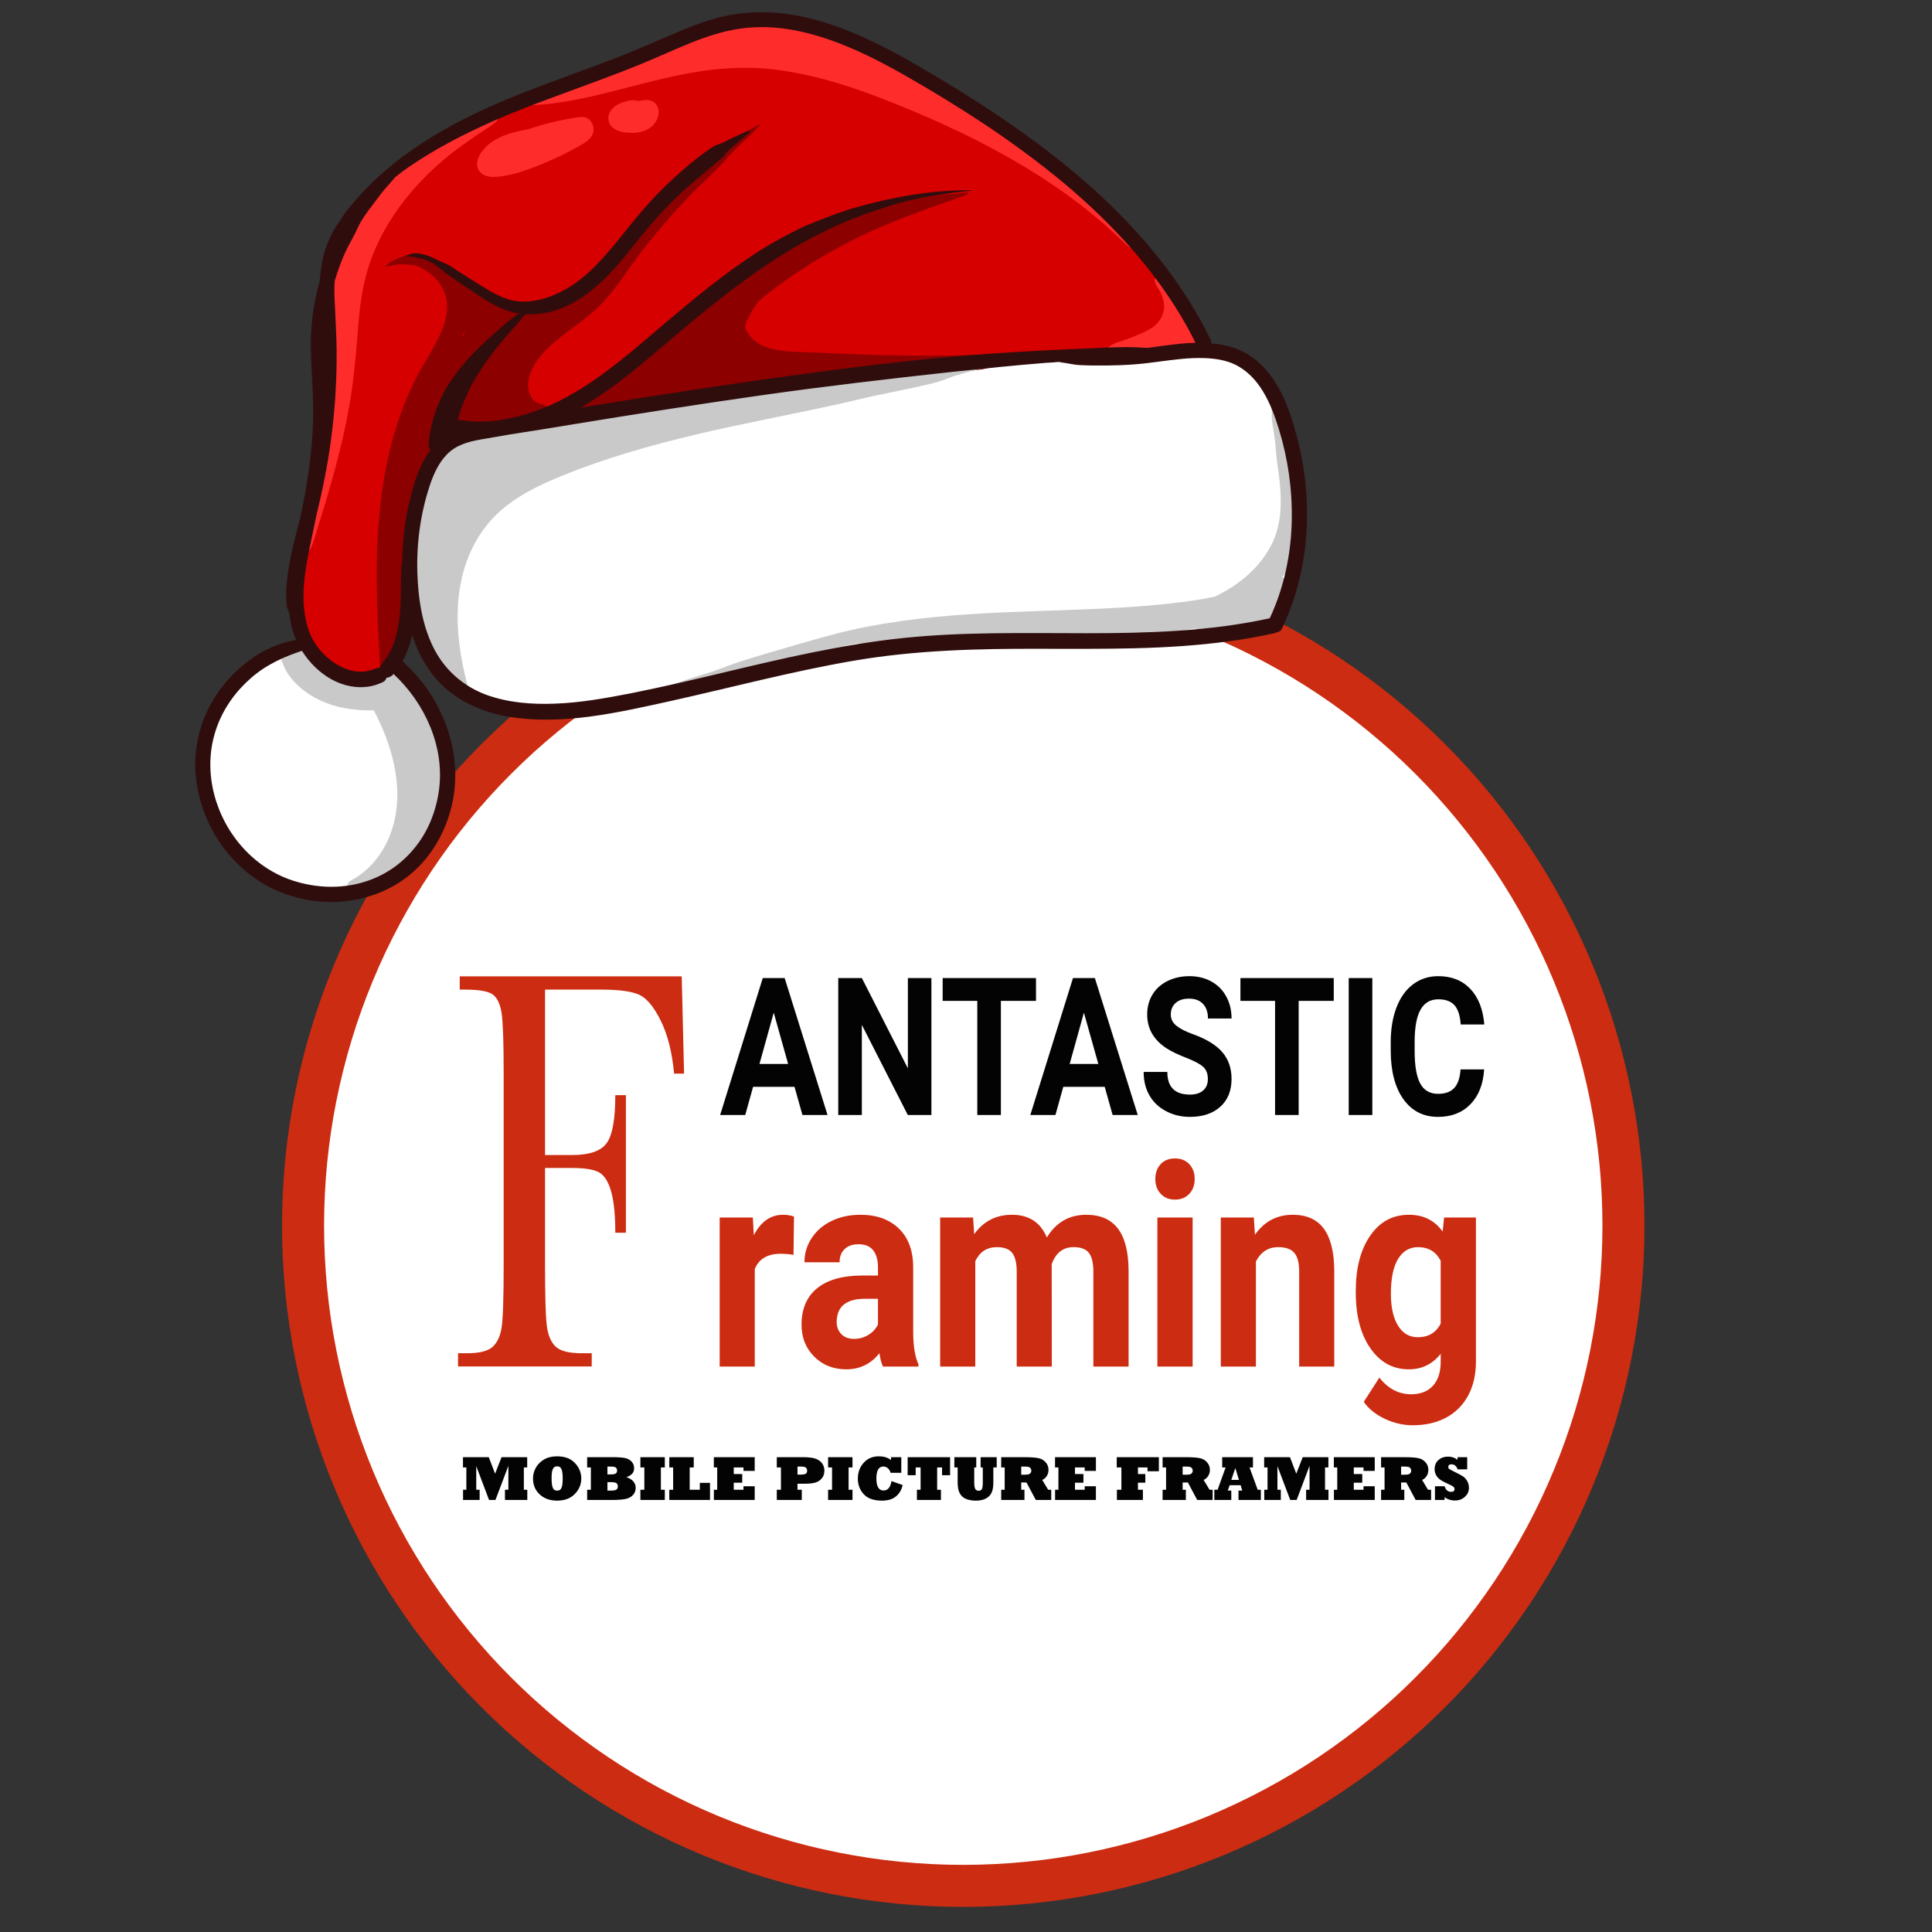
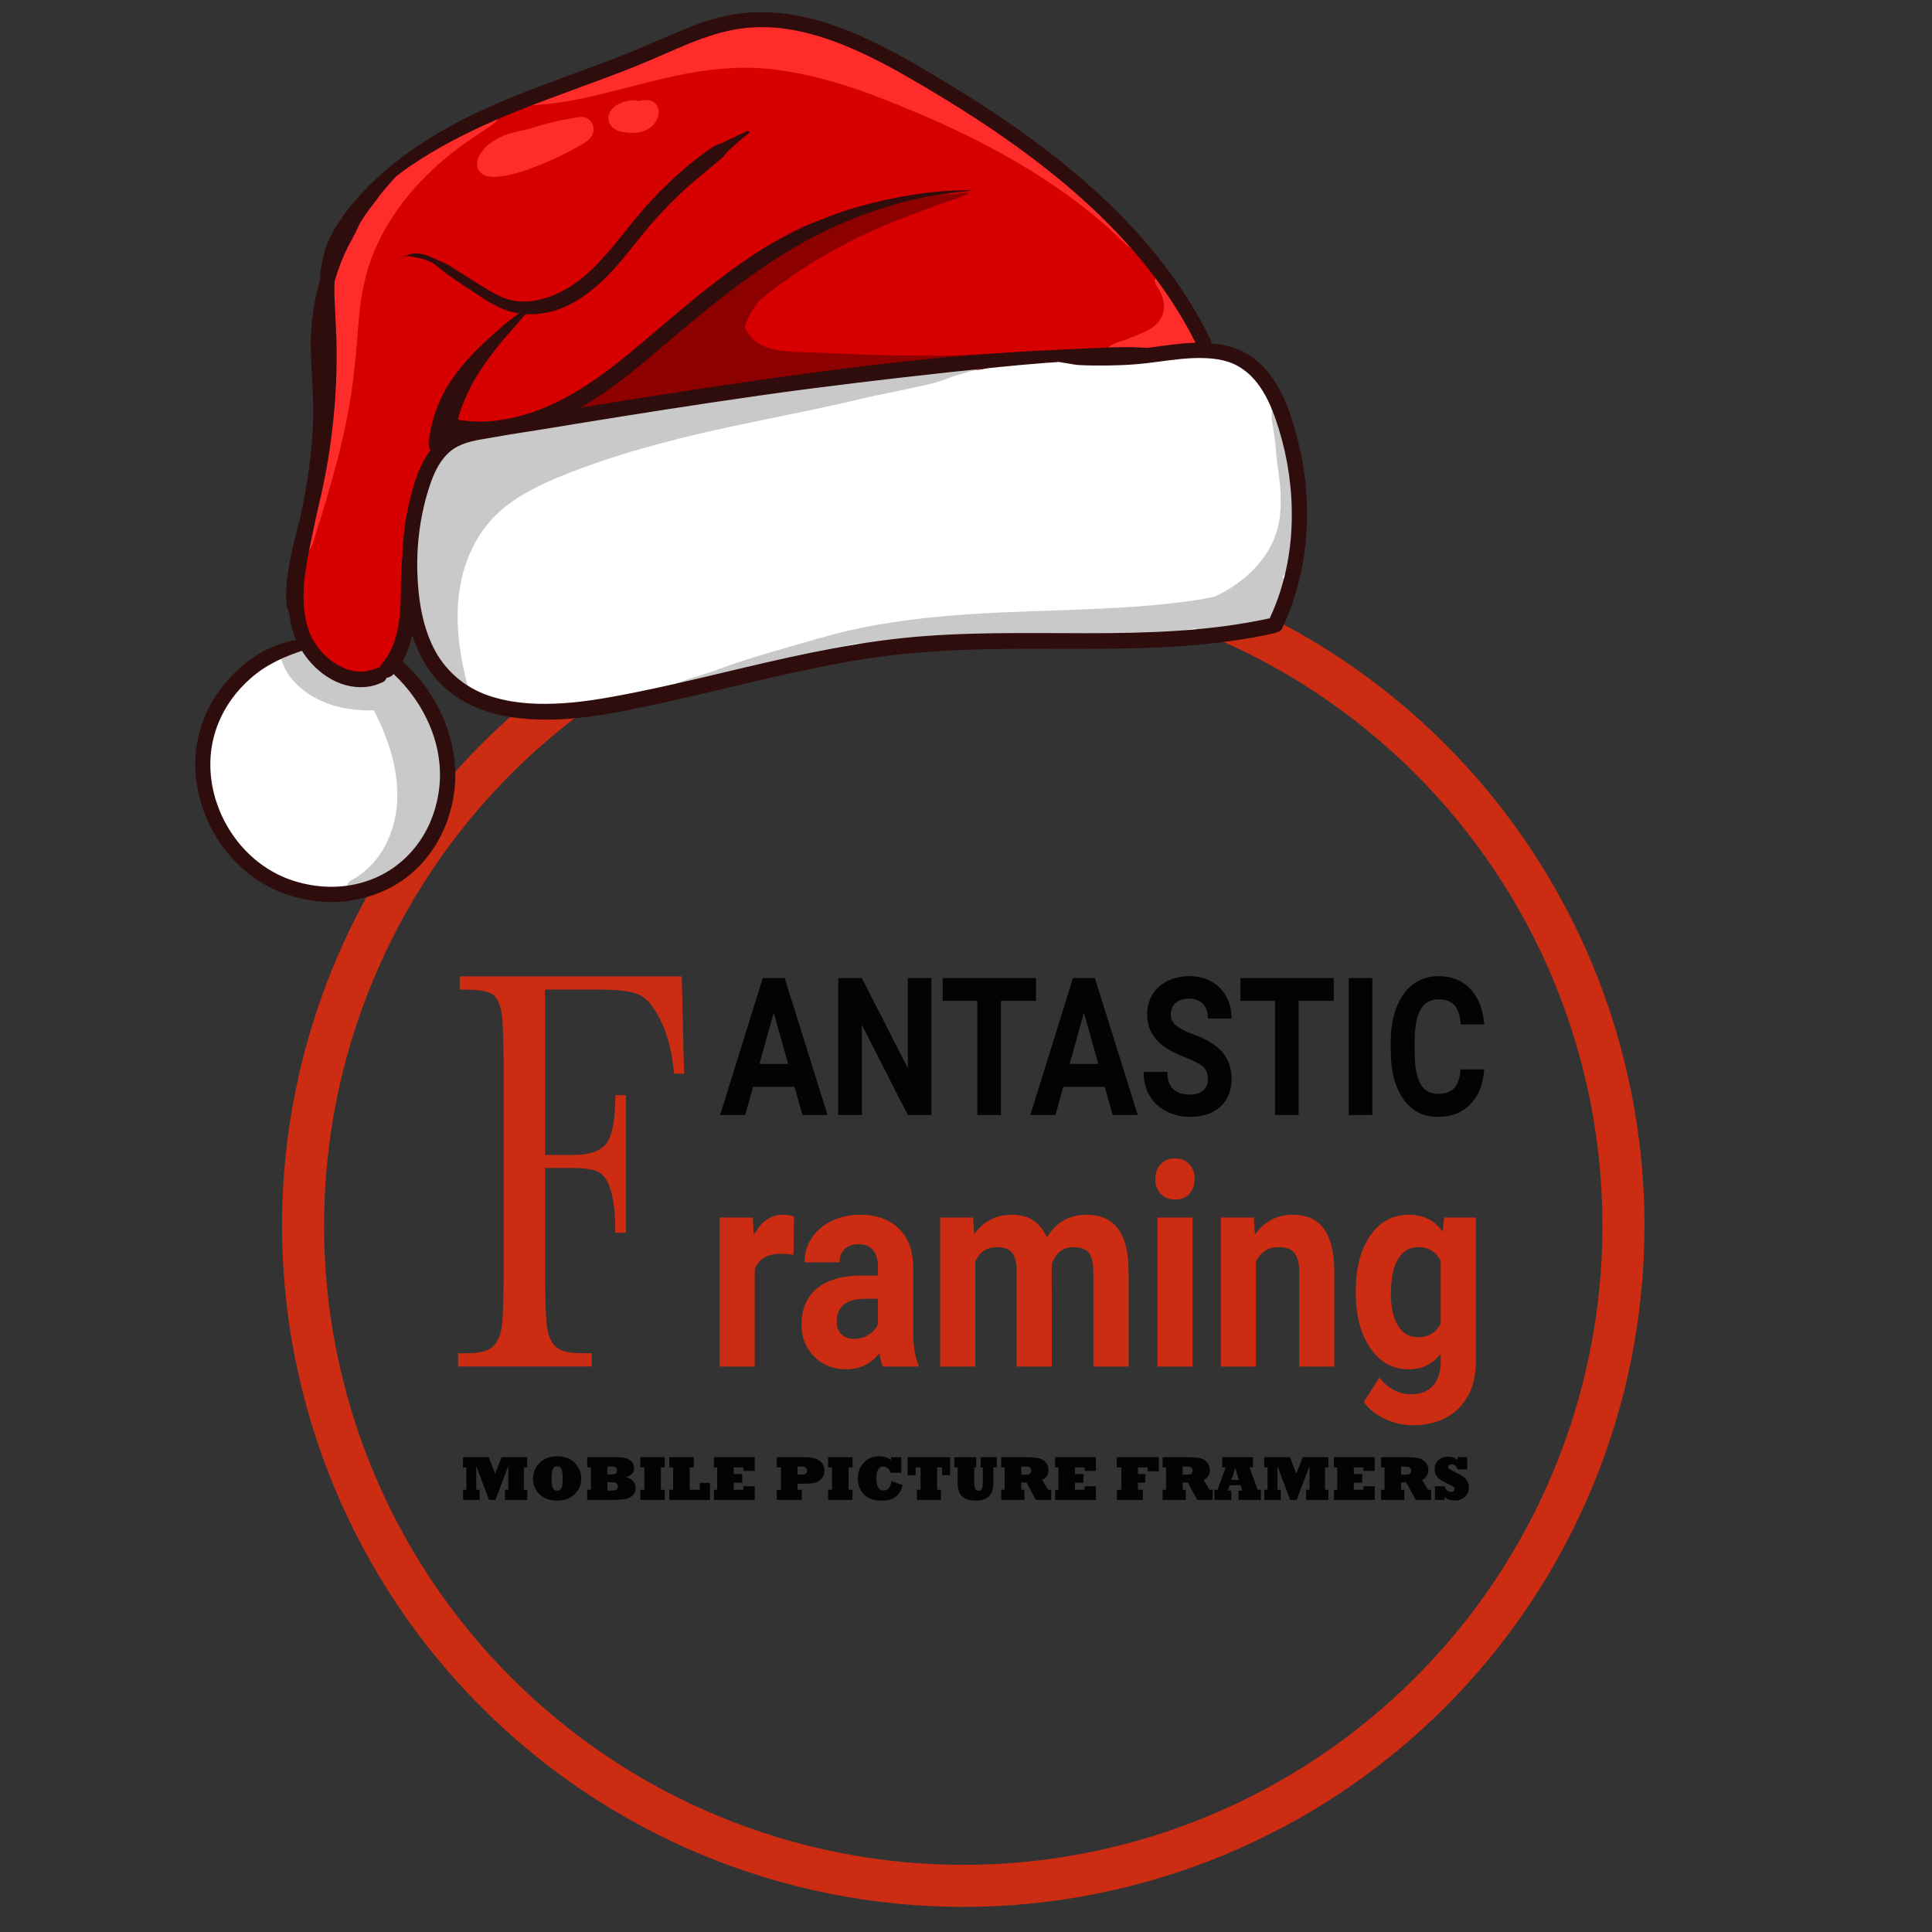
<svg xmlns="http://www.w3.org/2000/svg" width="500" zoomAndPan="magnify" viewBox="0 0 375 375" height="500" preserveAspectRatio="xMidYMid meet" version="1.0">
  <rect x="0" y="0" width="375" height="375" fill="#333333" stroke="none" />
  <defs>
    <clipPath id="8e48eff730">
      <path d="M 50.934 101.867 L 323.934 101.867 L 323.934 374.867 L 50.934 374.867 Z M 50.934 101.867 " clip-rule="nonzero" />
    </clipPath>
    <clipPath id="85dc3e50d9">
      <path d="M 37.5 2 L 254 2 L 254 175.5 L 37.5 175.5 Z M 37.5 2 " clip-rule="nonzero" />
    </clipPath>
  </defs>
-   <path fill="#ffffff" d="M 316.086 238.402 C 316.086 240.508 316.035 242.609 315.93 244.715 C 315.828 246.816 315.672 248.914 315.465 251.008 C 315.258 253.105 315.004 255.191 314.691 257.273 C 314.383 259.355 314.023 261.43 313.613 263.496 C 313.203 265.559 312.742 267.613 312.23 269.652 C 311.719 271.695 311.156 273.723 310.547 275.738 C 309.938 277.754 309.277 279.75 308.566 281.73 C 307.859 283.715 307.102 285.676 306.293 287.621 C 305.488 289.566 304.637 291.492 303.738 293.395 C 302.836 295.297 301.891 297.176 300.898 299.031 C 299.906 300.887 298.867 302.719 297.785 304.523 C 296.703 306.332 295.578 308.109 294.41 309.859 C 293.238 311.609 292.027 313.328 290.773 315.02 C 289.52 316.711 288.227 318.367 286.891 319.996 C 285.555 321.625 284.18 323.215 282.766 324.777 C 281.355 326.336 279.902 327.859 278.414 329.348 C 276.926 330.836 275.402 332.289 273.844 333.703 C 272.281 335.113 270.688 336.488 269.062 337.824 C 267.434 339.16 265.777 340.453 264.086 341.707 C 262.395 342.961 260.676 344.176 258.926 345.344 C 257.176 346.512 255.395 347.641 253.59 348.723 C 251.785 349.805 249.953 350.84 248.098 351.832 C 246.242 352.824 244.363 353.77 242.461 354.672 C 240.555 355.57 238.633 356.422 236.688 357.23 C 234.742 358.035 232.781 358.793 230.797 359.5 C 228.816 360.211 226.816 360.871 224.805 361.48 C 222.789 362.094 220.762 362.652 218.719 363.164 C 216.68 363.676 214.625 364.137 212.559 364.547 C 210.496 364.957 208.422 365.32 206.34 365.629 C 204.258 365.938 202.168 366.195 200.074 366.398 C 197.98 366.605 195.883 366.762 193.777 366.863 C 191.676 366.969 189.574 367.02 187.469 367.02 C 185.363 367.02 183.258 366.969 181.156 366.863 C 179.055 366.762 176.957 366.605 174.863 366.398 C 172.766 366.195 170.68 365.938 168.598 365.629 C 166.516 365.32 164.441 364.957 162.375 364.547 C 160.312 364.137 158.258 363.676 156.219 363.164 C 154.176 362.652 152.148 362.094 150.133 361.48 C 148.117 360.871 146.121 360.211 144.137 359.5 C 142.156 358.793 140.191 358.035 138.25 357.23 C 136.305 356.422 134.379 355.57 132.477 354.672 C 130.574 353.77 128.695 352.824 126.84 351.832 C 124.98 350.84 123.152 349.805 121.348 348.723 C 119.539 347.641 117.762 346.512 116.012 345.344 C 114.262 344.176 112.543 342.961 110.852 341.707 C 109.16 340.453 107.5 339.16 105.875 337.824 C 104.246 336.488 102.652 335.113 101.094 333.703 C 99.535 332.289 98.012 330.836 96.523 329.348 C 95.035 327.859 93.582 326.336 92.168 324.777 C 90.754 323.215 89.383 321.625 88.047 319.996 C 86.711 318.367 85.414 316.711 84.16 315.02 C 82.906 313.328 81.695 311.609 80.527 309.859 C 79.359 308.109 78.23 306.332 77.148 304.523 C 76.066 302.719 75.031 300.887 74.039 299.031 C 73.047 297.176 72.102 295.297 71.199 293.395 C 70.301 291.492 69.445 289.566 68.641 287.621 C 67.836 285.676 67.078 283.715 66.371 281.73 C 65.66 279.75 65 277.754 64.391 275.738 C 63.777 273.723 63.219 271.695 62.707 269.652 C 62.195 267.613 61.734 265.559 61.324 263.496 C 60.91 261.43 60.551 259.355 60.242 257.273 C 59.934 255.191 59.676 253.105 59.469 251.008 C 59.266 248.914 59.109 246.816 59.008 244.715 C 58.902 242.609 58.852 240.508 58.852 238.402 C 58.852 236.297 58.902 234.195 59.008 232.09 C 59.109 229.988 59.266 227.891 59.469 225.797 C 59.676 223.699 59.934 221.613 60.242 219.531 C 60.551 217.449 60.91 215.375 61.324 213.309 C 61.734 211.246 62.195 209.191 62.707 207.152 C 63.219 205.109 63.777 203.082 64.391 201.066 C 65 199.051 65.66 197.055 66.371 195.074 C 67.078 193.09 67.836 191.129 68.641 189.184 C 69.445 187.238 70.301 185.312 71.199 183.41 C 72.102 181.508 73.047 179.629 74.039 177.773 C 75.031 175.918 76.066 174.086 77.148 172.281 C 78.23 170.473 79.359 168.695 80.527 166.945 C 81.695 165.195 82.906 163.477 84.16 161.785 C 85.414 160.094 86.711 158.438 88.047 156.809 C 89.383 155.18 90.754 153.59 92.168 152.027 C 93.582 150.469 95.035 148.945 96.523 147.457 C 98.012 145.969 99.535 144.516 101.094 143.102 C 102.652 141.691 104.246 140.316 105.875 138.98 C 107.5 137.645 109.16 136.352 110.852 135.098 C 112.543 133.844 114.262 132.629 116.012 131.461 C 117.762 130.293 119.539 129.164 121.348 128.082 C 123.152 127 124.98 125.965 126.84 124.973 C 128.695 123.98 130.574 123.035 132.477 122.133 C 134.379 121.234 136.305 120.383 138.25 119.574 C 140.191 118.77 142.156 118.012 144.137 117.305 C 146.121 116.594 148.117 115.934 150.133 115.324 C 152.148 114.711 154.176 114.152 156.219 113.641 C 158.258 113.129 160.312 112.668 162.375 112.258 C 164.441 111.848 166.516 111.484 168.598 111.176 C 170.68 110.867 172.766 110.609 174.863 110.406 C 176.957 110.199 179.055 110.043 181.156 109.941 C 183.258 109.836 185.363 109.785 187.469 109.785 C 189.574 109.785 191.676 109.836 193.777 109.941 C 195.883 110.043 197.98 110.199 200.074 110.406 C 202.168 110.609 204.258 110.867 206.34 111.176 C 208.422 111.484 210.496 111.848 212.559 112.258 C 214.625 112.668 216.68 113.129 218.719 113.641 C 220.762 114.152 222.789 114.711 224.805 115.324 C 226.816 115.934 228.816 116.594 230.797 117.305 C 232.781 118.012 234.742 118.77 236.688 119.574 C 238.633 120.383 240.555 121.234 242.461 122.133 C 244.363 123.035 246.242 123.98 248.098 124.973 C 249.953 125.965 251.785 127 253.59 128.082 C 255.395 129.164 257.176 130.293 258.926 131.461 C 260.676 132.629 262.395 133.844 264.086 135.098 C 265.777 136.352 267.434 137.645 269.062 138.98 C 270.688 140.316 272.281 141.691 273.844 143.102 C 275.402 144.516 276.926 145.969 278.414 147.457 C 279.902 148.945 281.355 150.469 282.766 152.027 C 284.18 153.59 285.555 155.18 286.891 156.809 C 288.227 158.438 289.52 160.094 290.773 161.785 C 292.027 163.477 293.238 165.195 294.41 166.945 C 295.578 168.695 296.703 170.473 297.785 172.281 C 298.867 174.086 299.906 175.918 300.898 177.773 C 301.891 179.629 302.836 181.508 303.738 183.41 C 304.637 185.312 305.488 187.238 306.293 189.184 C 307.102 191.129 307.859 193.09 308.566 195.074 C 309.277 197.055 309.938 199.051 310.547 201.066 C 311.156 203.082 311.719 205.109 312.23 207.152 C 312.742 209.191 313.203 211.246 313.613 213.309 C 314.023 215.375 314.383 217.449 314.691 219.531 C 315.004 221.613 315.258 223.699 315.465 225.797 C 315.672 227.891 315.828 229.988 315.93 232.09 C 316.035 234.195 316.086 236.297 316.086 238.402 Z M 316.086 238.402 " fill-opacity="1" fill-rule="nonzero" />
  <g clip-path="url(#8e48eff730)">
    <path stroke-linecap="butt" transform="matrix(0.068, 0, 0, 0.068, 50.934, 101.868)" fill="none" stroke-linejoin="miter" d="M 3885.009 2000.5 C 3885.009 2031.349 3884.265 2062.141 3882.719 2092.991 C 3881.231 2123.783 3878.942 2154.518 3875.909 2185.196 C 3872.875 2215.93 3869.155 2246.494 3864.576 2277 C 3860.055 2307.506 3854.789 2337.897 3848.779 2368.174 C 3842.77 2398.394 3836.016 2428.499 3828.518 2458.376 C 3821.021 2488.309 3812.779 2518.014 3803.85 2547.547 C 3794.922 2577.08 3785.249 2606.327 3774.832 2635.344 C 3764.473 2664.419 3753.37 2693.151 3741.522 2721.654 C 3729.732 2750.157 3717.255 2778.373 3704.091 2806.246 C 3690.87 2834.12 3677.019 2861.649 3662.481 2888.836 C 3647.944 2916.022 3632.719 2942.865 3616.865 2969.307 C 3601.012 2995.807 3584.528 3021.849 3567.415 3047.49 C 3550.245 3073.131 3532.502 3098.314 3514.13 3123.096 C 3495.757 3147.879 3476.813 3172.146 3457.239 3196.013 C 3437.664 3219.88 3417.518 3243.174 3396.799 3266.068 C 3376.137 3288.904 3354.846 3311.226 3333.04 3333.032 C 3311.234 3354.839 3288.912 3376.13 3266.076 3396.849 C 3243.182 3417.51 3219.83 3437.657 3196.021 3457.231 C 3172.154 3476.805 3147.886 3495.75 3123.104 3514.122 C 3098.321 3532.494 3073.138 3550.294 3047.497 3567.407 C 3021.856 3584.52 2995.757 3601.061 2969.315 3616.915 C 2942.873 3632.769 2916.03 3647.936 2888.843 3662.474 C 2861.657 3677.011 2834.127 3690.862 2806.254 3704.083 C 2778.324 3717.247 2750.164 3729.724 2721.662 3741.572 C 2693.159 3753.362 2664.427 3764.465 2635.352 3774.825 C 2606.334 3785.242 2577.03 3794.914 2547.554 3803.843 C 2518.021 3812.829 2488.317 3821.013 2458.383 3828.511 C 2428.507 3836.008 2398.401 3842.762 2368.124 3848.772 C 2337.905 3854.781 2307.513 3860.104 2277.007 3864.626 C 2246.501 3869.147 2215.881 3872.925 2185.203 3875.901 C 2154.525 3878.934 2123.791 3881.224 2092.941 3882.712 C 2062.149 3884.257 2031.357 3885.001 2000.508 3885.001 C 1969.658 3885.001 1938.809 3884.257 1908.017 3882.712 C 1877.225 3881.224 1846.49 3878.934 1815.812 3875.901 C 1785.077 3872.925 1754.514 3869.147 1724.008 3864.626 C 1693.502 3860.104 1663.111 3854.781 1632.834 3848.772 C 1602.614 3842.762 1572.508 3836.008 1542.632 3828.511 C 1512.698 3821.013 1482.994 3812.829 1453.461 3803.843 C 1423.928 3794.914 1394.681 3785.242 1365.606 3774.825 C 1336.588 3764.465 1307.799 3753.362 1279.354 3741.572 C 1250.851 3729.724 1222.634 3717.247 1194.761 3704.083 C 1166.888 3690.862 1139.358 3677.011 1112.172 3662.474 C 1084.928 3647.936 1058.143 3632.769 1031.7 3616.915 C 1005.201 3601.061 979.159 3584.52 953.518 3567.407 C 927.877 3550.294 902.694 3532.494 877.911 3514.122 C 853.129 3495.75 828.804 3476.805 804.995 3457.231 C 781.128 3437.657 757.776 3417.51 734.94 3396.849 C 712.103 3376.13 689.782 3354.839 667.975 3333.032 C 646.169 3311.226 624.878 3288.904 604.159 3266.068 C 583.44 3243.174 563.351 3219.88 543.777 3196.013 C 524.202 3172.146 505.201 3147.879 486.828 3123.096 C 468.456 3098.314 450.713 3073.131 433.6 3047.49 C 416.487 3021.849 399.947 2995.807 384.093 2969.307 C 368.239 2942.865 353.071 2916.022 338.534 2888.836 C 323.996 2861.649 310.146 2834.12 296.925 2806.246 C 283.761 2778.373 271.226 2750.157 259.436 2721.654 C 247.646 2693.151 236.542 2664.419 226.183 2635.344 C 215.766 2606.327 206.093 2577.08 197.165 2547.547 C 188.179 2518.014 179.995 2488.309 172.497 2458.376 C 164.999 2428.499 158.245 2398.394 152.236 2368.174 C 146.169 2337.897 140.903 2307.506 136.382 2277 C 131.86 2246.494 128.083 2215.93 125.049 2185.196 C 122.073 2154.518 119.784 2123.783 118.296 2092.991 C 116.75 2062.141 116.006 2031.349 116.006 2000.5 C 116.006 1969.651 116.75 1938.858 118.296 1908.009 C 119.784 1877.217 122.073 1846.482 125.049 1815.804 C 128.083 1785.07 131.86 1754.506 136.382 1724 C 140.903 1693.494 146.169 1663.103 152.236 1632.826 C 158.245 1602.606 164.999 1572.501 172.497 1542.624 C 179.995 1512.691 188.179 1482.986 197.165 1453.453 C 206.093 1423.92 215.766 1394.673 226.183 1365.656 C 236.542 1336.58 247.646 1307.849 259.436 1279.346 C 271.226 1250.843 283.761 1222.627 296.925 1194.754 C 310.146 1166.88 323.996 1139.351 338.534 1112.164 C 353.071 1084.978 368.239 1058.135 384.093 1031.693 C 399.947 1005.193 416.487 979.151 433.6 953.51 C 450.713 927.869 468.456 902.686 486.828 877.904 C 505.201 853.121 524.202 828.854 543.777 804.987 C 563.351 781.12 583.44 757.826 604.159 734.932 C 624.878 712.096 646.169 689.774 667.975 667.968 C 689.782 646.161 712.103 624.87 734.94 604.151 C 757.776 583.49 781.128 563.343 804.995 543.769 C 828.804 524.195 853.129 505.25 877.911 486.878 C 902.694 468.506 927.877 450.706 953.518 433.593 C 979.159 416.48 1005.201 399.939 1031.7 384.085 C 1058.143 368.231 1084.928 353.064 1112.172 338.526 C 1139.358 323.989 1166.888 310.138 1194.761 296.917 C 1222.634 283.753 1250.851 271.276 1279.354 259.428 C 1307.799 247.638 1336.588 236.535 1365.606 226.175 C 1394.681 215.758 1423.928 206.086 1453.461 197.157 C 1482.994 188.171 1512.698 179.987 1542.632 172.489 C 1572.508 164.991 1602.614 158.238 1632.834 152.228 C 1663.111 146.219 1693.502 140.896 1724.008 136.374 C 1754.514 131.853 1785.077 128.075 1815.812 125.099 C 1846.49 122.066 1877.225 119.776 1908.017 118.288 C 1938.809 116.743 1969.658 115.999 2000.508 115.999 C 2031.357 115.999 2062.149 116.743 2092.941 118.288 C 2123.791 119.776 2154.525 122.066 2185.203 125.099 C 2215.881 128.075 2246.501 131.853 2277.007 136.374 C 2307.513 140.896 2337.905 146.219 2368.124 152.228 C 2398.401 158.238 2428.507 164.991 2458.383 172.489 C 2488.317 179.987 2518.021 188.171 2547.554 197.157 C 2577.03 206.086 2606.334 215.758 2635.352 226.175 C 2664.427 236.535 2693.159 247.638 2721.662 259.428 C 2750.164 271.276 2778.324 283.753 2806.254 296.917 C 2834.127 310.138 2861.657 323.989 2888.843 338.526 C 2916.03 353.064 2942.873 368.231 2969.315 384.085 C 2995.757 399.939 3021.856 416.48 3047.497 433.593 C 3073.138 450.706 3098.321 468.506 3123.104 486.878 C 3147.886 505.25 3172.154 524.195 3196.021 543.769 C 3219.83 563.343 3243.182 583.49 3266.076 604.151 C 3288.912 624.87 3311.234 646.161 3333.04 667.968 C 3354.846 689.774 3376.137 712.096 3396.799 734.932 C 3417.518 757.826 3437.664 781.12 3457.239 804.987 C 3476.813 828.854 3495.757 853.121 3514.13 877.904 C 3532.502 902.686 3550.245 927.869 3567.415 953.51 C 3584.528 979.151 3601.012 1005.193 3616.865 1031.693 C 3632.719 1058.135 3647.944 1084.978 3662.481 1112.164 C 3677.019 1139.351 3690.87 1166.88 3704.091 1194.754 C 3717.255 1222.627 3729.732 1250.843 3741.522 1279.346 C 3753.37 1307.849 3764.473 1336.58 3774.832 1365.656 C 3785.249 1394.673 3794.922 1423.92 3803.85 1453.453 C 3812.779 1482.986 3821.021 1512.691 3828.518 1542.624 C 3836.016 1572.501 3842.77 1602.606 3848.779 1632.826 C 3854.789 1663.103 3860.055 1693.494 3864.576 1724 C 3869.155 1754.506 3872.875 1785.07 3875.909 1815.804 C 3878.942 1846.482 3881.231 1877.217 3882.719 1908.009 C 3884.265 1938.858 3885.009 1969.651 3885.009 2000.5 Z M 3885.009 2000.5 " stroke="#cc2c11" stroke-width="120" stroke-opacity="1" stroke-miterlimit="4" />
  </g>
  <path fill="#cc2c11" d="M 89.234 189.512 L 89.234 192.082 L 90.223 192.082 C 93.051 192.082 94.883 192.418 95.723 193.086 C 96.559 193.758 97.109 194.969 97.371 196.719 C 97.633 198.465 97.762 202.355 97.762 208.387 L 97.762 245.523 C 97.762 251.852 97.633 255.883 97.371 257.613 C 97.109 259.344 96.52 260.617 95.598 261.438 C 94.68 262.258 93.023 262.668 90.637 262.664 L 88.906 262.664 L 88.906 265.234 L 114.855 265.234 L 114.855 262.664 L 112.961 262.664 C 110.406 262.664 108.684 262.219 107.793 261.324 C 106.898 260.434 106.344 259.062 106.125 257.223 C 105.902 255.379 105.793 251.477 105.793 245.523 L 105.793 226.703 L 111.027 226.703 C 113.773 226.703 115.617 227.047 116.566 227.734 C 117.512 228.426 118.227 229.711 118.707 231.59 C 119.191 233.469 119.43 236.027 119.43 239.27 L 121.488 239.27 L 121.488 212.574 L 119.43 212.574 C 119.43 217.23 118.875 220.328 117.762 221.871 C 116.648 223.418 114.402 224.191 111.027 224.191 L 105.793 224.191 L 105.793 192.082 L 116.711 192.082 C 120.172 192.082 122.629 192.418 124.082 193.086 C 125.539 193.758 126.934 195.441 128.266 198.141 C 129.598 200.84 130.457 204.254 130.84 208.387 L 132.777 208.387 L 132.324 189.512 Z M 89.234 189.512 " fill-opacity="1" fill-rule="evenodd" />
  <path fill="#cc2c11" d="M 154.117 236.133 C 153.43 235.895 152.723 235.781 151.996 235.785 C 149.574 235.785 147.68 237.113 146.312 239.77 L 146.125 236.32 L 139.688 236.32 L 139.688 265.25 L 146.5 265.25 L 146.5 246.32 C 147.305 244.34 148.992 243.352 151.57 243.352 C 152.395 243.363 153.211 243.434 154.023 243.566 Z M 178.266 265.25 L 178.266 264.797 C 177.605 263.387 177.266 261.312 177.25 258.566 L 177.25 246.027 C 177.25 242.781 176.328 240.266 174.48 238.473 C 172.633 236.68 170.137 235.785 166.992 235.785 C 164.918 235.785 163.047 236.191 161.383 237 C 159.715 237.812 158.426 238.934 157.516 240.359 C 156.594 241.773 156.141 243.324 156.145 245.008 L 162.961 245.008 C 162.961 243.922 163.289 243.066 163.941 242.445 C 164.594 241.82 165.492 241.508 166.641 241.508 C 167.945 241.508 168.898 241.906 169.504 242.711 C 170.109 243.512 170.41 244.582 170.414 245.918 L 170.414 247.578 L 167.277 247.578 C 163.488 247.594 160.59 248.422 158.586 250.062 C 156.582 251.703 155.582 254.055 155.578 257.121 C 155.578 259.617 156.402 261.688 158.043 263.324 C 159.688 264.965 161.758 265.785 164.258 265.785 C 166.898 265.785 169.043 264.742 170.695 262.656 C 170.836 263.691 171.066 264.555 171.379 265.25 Z M 163.289 258.941 C 162.695 258.316 162.395 257.523 162.395 256.559 L 162.418 256.105 C 162.637 253.434 164.453 252.094 167.867 252.094 L 170.414 252.094 L 170.414 257.07 C 169.992 257.945 169.363 258.625 168.527 259.113 C 167.672 259.629 166.742 259.883 165.742 259.875 C 164.707 259.875 163.887 259.562 163.289 258.941 Z M 182.484 236.32 L 182.484 265.25 L 189.301 265.25 L 189.301 244.797 C 190.164 242.977 191.562 242.07 193.5 242.07 C 194.898 242.07 195.887 242.441 196.469 243.191 C 197.051 243.941 197.34 245.152 197.344 246.828 L 197.344 265.25 L 204.156 265.25 L 204.133 245.383 C 204.918 243.176 206.332 242.07 208.379 242.07 C 209.809 242.07 210.805 242.449 211.371 243.203 C 211.938 243.961 212.223 245.16 212.223 246.801 L 212.223 265.25 L 219.059 265.25 L 219.059 246.773 C 219.059 243.102 218.383 240.352 217.031 238.527 C 215.68 236.699 213.621 235.785 210.852 235.785 C 207.535 235.785 204.98 237.258 203.191 240.199 C 201.965 237.258 199.707 235.785 196.422 235.785 C 193.34 235.785 190.895 237.043 189.09 239.555 L 188.875 236.32 Z M 231.488 236.32 L 224.648 236.32 L 224.648 265.25 L 231.488 265.25 Z M 225.297 231.723 C 225.996 232.469 226.918 232.844 228.066 232.844 C 229.215 232.844 230.141 232.469 230.84 231.723 C 231.539 230.973 231.887 230.012 231.887 228.832 C 231.887 227.676 231.543 226.723 230.852 225.973 C 230.16 225.227 229.23 224.852 228.066 224.852 C 226.887 224.852 225.957 225.223 225.273 225.973 C 224.59 226.723 224.246 227.676 224.246 228.832 C 224.246 230.012 224.598 230.973 225.297 231.723 Z M 236.957 236.32 L 236.957 265.25 L 243.773 265.25 L 243.773 244.848 C 244.73 242.996 246.168 242.07 248.086 242.07 C 249.551 242.07 250.594 242.438 251.223 243.18 C 251.852 243.918 252.168 245.109 252.168 246.746 L 252.168 265.25 L 258.98 265.25 L 258.98 246.562 C 258.949 242.977 258.273 240.285 256.953 238.484 C 255.633 236.688 253.621 235.785 250.918 235.785 C 247.852 235.785 245.406 237.078 243.582 239.664 L 243.371 236.32 Z M 263.156 250.891 C 263.156 255.383 264.102 258.988 265.996 261.707 C 267.891 264.426 270.371 265.785 273.438 265.785 C 276 265.785 278.066 264.777 279.637 262.762 L 279.637 264.312 C 279.637 266.328 279.137 267.883 278.129 268.98 C 277.125 270.074 275.715 270.625 273.91 270.625 C 271.488 270.625 269.43 269.547 267.73 267.391 L 264.711 272.094 C 265.625 273.434 266.969 274.523 268.746 275.371 C 270.52 276.215 272.344 276.641 274.215 276.641 C 276.684 276.641 278.836 276.148 280.676 275.168 C 282.516 274.188 283.941 272.762 284.957 270.891 C 285.969 269.02 286.477 266.82 286.477 264.289 L 286.477 236.32 L 280.301 236.32 L 280.016 239.047 C 278.461 236.871 276.281 235.785 273.484 235.785 C 270.324 235.785 267.812 237.141 265.949 239.852 C 264.086 242.559 263.156 246.133 263.156 250.57 Z M 271.375 244.344 C 272.309 242.828 273.594 242.07 275.23 242.07 C 277.258 242.07 278.727 242.953 279.637 244.719 L 279.637 256.902 C 278.742 258.672 277.258 259.555 275.184 259.555 C 273.562 259.555 272.289 258.809 271.363 257.32 C 270.434 255.828 269.973 253.77 269.969 251.148 C 269.969 248.129 270.438 245.863 271.375 244.344 Z M 271.375 244.344 " fill-opacity="1" fill-rule="evenodd" />
  <path fill="#030303" d="M 155.754 216.422 L 160.625 216.422 L 152.301 189.836 L 148.055 189.836 L 139.777 216.422 L 144.648 216.422 L 146.176 210.945 L 154.211 210.945 Z M 150.18 196.555 L 152.973 206.508 L 147.414 206.508 Z M 180.785 189.836 L 176.219 189.836 L 176.219 207.367 L 167.285 189.836 L 162.703 189.836 L 162.703 216.422 L 167.285 216.422 L 167.285 198.93 L 176.203 216.422 L 180.785 216.422 Z M 201.086 189.836 L 182.969 189.836 L 182.969 194.273 L 189.691 194.273 L 189.691 216.422 L 194.273 216.422 L 194.273 194.273 L 201.086 194.273 Z M 215.961 216.422 L 220.836 216.422 L 212.512 189.836 L 208.266 189.836 L 199.984 216.422 L 204.859 216.422 L 206.387 210.945 L 214.422 210.945 Z M 210.387 196.555 L 213.184 206.508 L 207.625 206.508 Z M 233.527 211.664 C 232.918 212.195 232.066 212.457 230.977 212.461 C 228.043 212.461 226.578 210.992 226.578 208.059 L 221.98 208.059 C 221.98 209.777 222.348 211.285 223.09 212.586 C 223.828 213.891 224.898 214.914 226.305 215.664 C 227.707 216.414 229.266 216.785 230.977 216.785 C 233.441 216.785 235.402 216.133 236.855 214.824 C 238.312 213.516 239.043 211.711 239.043 209.41 C 239.043 207.34 238.445 205.613 237.254 204.227 C 236.062 202.836 234.164 201.676 231.559 200.738 C 230.141 200.227 229.07 199.68 228.344 199.094 C 227.613 198.512 227.25 197.785 227.25 196.922 C 227.25 195.996 227.559 195.25 228.184 194.684 C 228.801 194.117 229.672 193.836 230.793 193.836 C 231.953 193.836 232.855 194.172 233.496 194.848 C 234.141 195.523 234.461 196.473 234.461 197.688 L 239.043 197.688 C 239.043 196.094 238.699 194.672 238.012 193.418 C 237.332 192.16 236.367 191.188 235.117 190.504 C 233.875 189.816 232.457 189.473 230.871 189.473 C 229.293 189.473 227.867 189.789 226.602 190.422 C 225.332 191.055 224.359 191.934 223.684 193.059 C 223.008 194.188 222.668 195.469 222.668 196.902 C 222.668 199.668 223.93 201.863 226.457 203.496 C 227.383 204.09 228.641 204.695 230.227 205.312 C 231.816 205.926 232.918 206.512 233.527 207.062 C 234.141 207.617 234.445 208.414 234.445 209.445 C 234.445 210.395 234.137 211.137 233.527 211.664 Z M 258.883 189.836 L 240.766 189.836 L 240.766 194.273 L 247.488 194.273 L 247.488 216.422 L 252.07 216.422 L 252.07 194.273 L 258.883 194.273 Z M 266.367 189.836 L 261.785 189.836 L 261.785 216.422 L 266.367 216.422 Z M 283.488 207.566 C 283.387 209.184 282.988 210.383 282.289 211.152 C 281.594 211.926 280.535 212.312 279.121 212.312 C 277.551 212.312 276.402 211.648 275.676 210.324 C 274.949 208.996 274.586 206.898 274.582 204.023 L 274.582 202.016 C 274.605 199.266 274.992 197.234 275.754 195.926 C 276.512 194.617 277.656 193.965 279.184 193.965 C 280.586 193.965 281.633 194.352 282.32 195.121 C 283.008 195.895 283.406 197.141 283.52 198.855 L 288.102 198.855 C 287.855 195.887 286.949 193.582 285.383 191.938 C 283.816 190.293 281.746 189.473 279.184 189.473 C 277.328 189.473 275.703 189.992 274.301 191.035 C 272.902 192.074 271.824 193.566 271.07 195.516 C 270.316 197.465 269.941 199.715 269.941 202.27 L 269.941 203.898 C 269.941 207.902 270.758 211.051 272.391 213.344 C 274.027 215.641 276.27 216.785 279.121 216.785 C 281.727 216.785 283.828 215.965 285.422 214.32 C 287.016 212.68 287.898 210.426 288.07 207.566 Z M 283.488 207.566 " fill-opacity="1" fill-rule="evenodd" />
  <path fill="#030303" d="M 93.098 289.156 L 92.441 289.156 L 92.441 284.574 L 94.926 291.145 L 96.168 291.145 L 98.676 284.516 L 98.676 289.156 L 98.012 289.156 L 98.012 291.145 L 102.348 291.145 L 102.348 289.156 L 101.68 289.156 L 101.68 284.828 L 102.328 284.828 L 102.328 282.836 L 97.352 282.836 L 96.098 286.043 L 94.871 282.836 L 89.863 282.836 L 89.863 284.828 L 90.52 284.828 L 90.52 289.156 L 89.879 289.156 L 89.879 291.145 L 93.098 291.145 Z M 107.332 285.09 C 107.504 284.762 107.77 284.605 108.141 284.617 C 108.52 284.598 108.793 284.762 108.957 285.105 C 109.133 285.438 109.219 286.059 109.219 286.969 C 109.219 287.91 109.129 288.539 108.953 288.855 C 108.781 289.188 108.508 289.344 108.141 289.328 C 107.762 289.344 107.492 289.18 107.332 288.84 C 107.152 288.516 107.062 287.895 107.062 286.969 C 107.062 286.031 107.152 285.402 107.332 285.09 Z M 104.762 290.07 C 105.625 290.871 106.75 291.273 108.141 291.273 C 109.578 291.273 110.719 290.848 111.562 289.992 C 112.406 289.137 112.828 288.129 112.828 286.969 C 112.828 286.418 112.727 285.887 112.516 285.375 C 112.297 284.852 111.988 284.387 111.598 283.977 C 110.781 283.105 109.629 282.672 108.141 282.672 C 107.812 282.672 107.484 282.695 107.16 282.746 C 106.867 282.793 106.578 282.863 106.297 282.957 C 106.027 283.051 105.77 283.176 105.523 283.328 C 104.82 283.77 104.301 284.312 103.965 284.957 C 103.629 285.586 103.461 286.258 103.457 286.969 C 103.457 288.234 103.891 289.27 104.762 290.07 Z M 118.613 287.688 C 119.125 287.688 119.473 287.754 119.652 287.883 C 119.832 288.02 119.918 288.227 119.918 288.512 C 119.918 288.812 119.82 289.023 119.621 289.145 C 119.418 289.262 119.086 289.324 118.625 289.324 L 117.902 289.324 L 117.902 287.688 Z M 118.5 284.66 C 119.09 284.66 119.449 284.738 119.578 284.891 C 119.711 285.043 119.777 285.219 119.777 285.418 C 119.785 285.633 119.715 285.816 119.562 285.969 C 119.41 286.105 119.094 286.176 118.613 286.176 L 117.902 286.176 L 117.902 284.66 Z M 121.371 290.957 C 121.996 290.84 122.488 290.586 122.844 290.199 C 123.215 289.801 123.395 289.324 123.383 288.777 C 123.383 288.297 123.223 287.879 122.906 287.52 C 122.59 287.152 122.141 286.883 121.555 286.707 C 121.969 286.605 122.332 286.406 122.645 286.109 C 122.934 285.832 123.078 285.457 123.078 284.988 C 123.086 284.508 122.934 284.086 122.617 283.723 C 122.312 283.367 121.891 283.129 121.352 283.012 C 120.809 282.895 120.039 282.84 119.043 282.836 L 113.965 282.836 L 113.965 284.828 L 114.688 284.828 L 114.688 289.156 L 113.965 289.156 L 113.965 291.145 L 118.664 291.145 C 119.852 291.145 120.754 291.082 121.371 290.957 Z M 129.039 289.156 L 128.277 289.156 L 128.277 284.828 L 129.039 284.828 L 129.039 282.836 L 124.301 282.836 L 124.301 284.828 L 125.066 284.828 L 125.066 289.156 L 124.301 289.156 L 124.301 291.145 L 129.039 291.145 Z M 137.812 287.824 L 135.832 287.824 L 135.832 289.156 L 133.867 289.156 L 133.867 284.828 L 134.656 284.828 L 134.656 282.836 L 129.91 282.836 L 129.91 284.828 L 130.656 284.828 L 130.656 289.156 L 129.91 289.156 L 129.91 291.145 L 137.812 291.145 Z M 146.488 288.484 L 144.309 288.484 L 144.309 289.156 L 142.422 289.156 L 142.422 287.793 L 144.066 287.793 L 144.066 286.105 L 142.422 286.105 L 142.422 284.828 L 144.309 284.828 L 144.309 285.496 L 146.488 285.496 L 146.488 282.836 L 138.555 282.836 L 138.555 284.828 L 139.211 284.828 L 139.211 289.156 L 138.566 289.156 L 138.566 291.145 L 146.488 291.145 Z M 155.297 284.66 C 155.57 284.652 155.84 284.668 156.109 284.711 C 156.273 284.746 156.406 284.828 156.508 284.965 C 156.617 285.109 156.668 285.277 156.664 285.461 C 156.664 285.758 156.57 285.957 156.379 286.062 C 156.18 286.164 155.859 286.219 155.422 286.219 L 154.793 286.219 L 154.793 284.66 Z M 155.629 289.156 L 154.793 289.156 L 154.793 287.992 L 156.09 287.992 C 157.113 287.992 157.871 287.906 158.359 287.734 C 158.844 287.57 159.246 287.289 159.559 286.887 C 159.863 286.5 160.012 286.016 160.012 285.43 C 160.016 284.957 159.891 284.52 159.633 284.121 C 159.375 283.723 158.977 283.41 158.438 283.18 C 157.895 282.953 157.039 282.84 155.871 282.836 L 150.777 282.836 L 150.777 284.828 L 151.582 284.828 L 151.582 289.156 L 150.777 289.156 L 150.777 291.145 L 155.629 291.145 Z M 165.469 289.156 L 164.711 289.156 L 164.711 284.828 L 165.469 284.828 L 165.469 282.836 L 160.734 282.836 L 160.734 284.828 L 161.5 284.828 L 161.5 289.156 L 160.734 289.156 L 160.734 291.145 L 165.469 291.145 Z M 171.5 289.305 C 170.57 289.305 170.105 288.527 170.105 286.977 C 170.105 285.426 170.555 284.652 171.453 284.652 C 171.785 284.652 172.074 284.758 172.324 284.977 C 172.598 285.219 172.777 285.516 172.867 285.871 L 174.941 285.871 L 174.941 282.836 L 172.945 282.836 L 172.945 283.395 C 172.332 282.91 171.539 282.672 170.562 282.672 C 169.363 282.672 168.383 283.09 167.633 283.93 C 166.879 284.77 166.504 285.793 166.504 286.992 C 166.504 288.188 166.887 289.199 167.656 290.027 C 168.422 290.859 169.598 291.273 171.191 291.273 C 172.355 291.273 173.273 290.992 173.938 290.422 C 174.594 289.855 175.016 289.129 175.195 288.242 L 173.043 287.484 C 172.832 288.699 172.316 289.305 171.5 289.305 Z M 182.637 289.156 L 181.902 289.156 L 181.902 284.828 L 182.852 284.828 L 182.852 286.336 L 184.41 286.336 L 184.41 282.836 L 176.176 282.836 L 176.176 286.336 L 177.734 286.336 L 177.734 284.828 L 178.688 284.828 L 178.688 289.156 L 177.973 289.156 L 177.973 291.145 L 182.637 291.145 Z M 185.879 287.488 C 185.879 288.32 185.945 288.938 186.082 289.34 C 186.203 289.742 186.41 290.094 186.695 290.398 C 186.977 290.691 187.352 290.91 187.832 291.055 C 188.359 291.211 188.898 291.285 189.449 291.273 C 190.207 291.273 190.844 291.137 191.359 290.863 C 191.879 290.59 192.246 290.207 192.469 289.723 C 192.691 289.234 192.805 288.605 192.805 287.836 L 192.805 284.828 L 193.461 284.828 L 193.461 282.836 L 190.34 282.836 L 190.34 284.828 L 190.758 284.828 L 190.758 287.824 C 190.758 288.441 190.695 288.848 190.57 289.047 C 190.449 289.25 190.25 289.352 189.977 289.352 C 189.645 289.352 189.414 289.234 189.289 288.992 C 189.16 288.75 189.098 288.297 189.098 287.629 L 189.098 284.828 L 189.492 284.828 L 189.492 282.836 L 185.238 282.836 L 185.238 284.828 L 185.879 284.828 Z M 198.512 284.66 C 198.848 284.652 199.184 284.664 199.516 284.699 C 199.703 284.723 199.859 284.805 199.988 284.941 C 200.121 285.086 200.184 285.258 200.172 285.453 C 200.184 285.648 200.121 285.816 199.988 285.961 C 199.863 286.094 199.715 286.172 199.535 286.199 C 199.215 286.234 198.898 286.25 198.578 286.242 L 198.219 286.242 L 198.219 284.66 Z M 198.848 289.156 L 198.219 289.156 L 198.219 287.75 L 199.242 287.75 L 201.051 291.145 L 204.043 291.145 L 204.043 289.156 L 203.445 289.156 L 202.297 287.258 C 202.668 287.09 202.961 286.836 203.176 286.492 C 203.402 286.137 203.516 285.746 203.512 285.32 C 203.52 284.754 203.336 284.258 202.961 283.828 C 202.582 283.398 202.109 283.133 201.547 283.023 C 201.32 282.977 201.094 282.941 200.867 282.918 C 200.617 282.895 200.32 282.875 199.977 282.859 C 199.629 282.844 199.254 282.836 198.848 282.836 L 194.332 282.836 L 194.332 284.828 L 195.008 284.828 L 195.008 289.156 L 194.332 289.156 L 194.332 291.145 L 198.848 291.145 Z M 212.719 288.484 L 210.539 288.484 L 210.539 289.156 L 208.652 289.156 L 208.652 287.793 L 210.293 287.793 L 210.293 286.105 L 208.652 286.105 L 208.652 284.828 L 210.539 284.828 L 210.539 285.496 L 212.719 285.496 L 212.719 282.836 L 204.781 282.836 L 204.781 284.828 L 205.438 284.828 L 205.438 289.156 L 204.793 289.156 L 204.793 291.145 L 212.715 291.145 L 212.715 288.484 Z M 221.836 289.156 L 220.875 289.156 L 220.875 287.793 L 222.305 287.793 L 222.305 286.105 L 220.875 286.105 L 220.875 284.828 L 222.73 284.828 L 222.73 285.574 L 224.938 285.574 L 224.938 282.836 L 216.758 282.836 L 216.758 284.828 L 217.66 284.828 L 217.66 289.156 L 216.789 289.156 L 216.789 291.145 L 221.836 291.145 Z M 229.84 284.66 C 230.176 284.652 230.512 284.664 230.844 284.699 C 231.031 284.723 231.188 284.805 231.316 284.941 C 231.449 285.086 231.512 285.258 231.5 285.453 C 231.512 285.648 231.449 285.816 231.316 285.961 C 231.191 286.094 231.043 286.172 230.863 286.199 C 230.543 286.234 230.227 286.25 229.906 286.242 L 229.551 286.242 L 229.551 284.66 Z M 230.176 289.156 L 229.551 289.156 L 229.551 287.75 L 230.57 287.75 L 232.379 291.145 L 235.371 291.145 L 235.371 289.156 L 234.773 289.156 L 233.625 287.258 C 233.996 287.09 234.289 286.836 234.504 286.492 C 234.73 286.137 234.844 285.746 234.84 285.32 C 234.848 284.754 234.664 284.258 234.289 283.828 C 233.91 283.398 233.438 283.129 232.875 283.023 C 232.648 282.977 232.422 282.941 232.195 282.918 C 231.945 282.895 231.648 282.875 231.305 282.859 C 230.957 282.844 230.582 282.84 230.176 282.836 L 225.66 282.836 L 225.66 284.828 L 226.336 284.828 L 226.336 289.156 L 225.66 289.156 L 225.66 291.145 L 230.176 291.145 Z M 240.48 287.246 L 238.992 287.246 L 239.777 284.945 Z M 238.992 289.324 L 238.312 289.324 L 238.68 288.277 L 240.805 288.277 L 241.121 289.324 L 240.391 289.324 L 240.391 291.145 L 244.727 291.145 L 244.727 289.156 L 244.117 289.156 L 242.531 284.828 L 243.199 284.828 L 243.199 282.836 L 237.227 282.836 L 237.227 284.828 L 237.895 284.828 L 236.336 289.156 L 235.703 289.156 L 235.703 291.145 L 238.992 291.145 Z M 248.605 289.156 L 247.949 289.156 L 247.949 284.574 L 250.434 291.145 L 251.676 291.145 L 254.184 284.516 L 254.184 289.156 L 253.52 289.156 L 253.52 291.145 L 257.855 291.145 L 257.855 289.156 L 257.188 289.156 L 257.188 284.828 L 257.84 284.828 L 257.84 282.836 L 252.859 282.836 L 251.605 286.043 L 250.383 282.836 L 245.371 282.836 L 245.371 284.828 L 246.027 284.828 L 246.027 289.156 L 245.391 289.156 L 245.391 291.145 L 248.605 291.145 Z M 266.836 288.484 L 264.656 288.484 L 264.656 289.156 L 262.77 289.156 L 262.77 287.793 L 264.41 287.793 L 264.41 286.105 L 262.77 286.105 L 262.77 284.828 L 264.656 284.828 L 264.656 285.496 L 266.836 285.496 L 266.836 282.836 L 258.898 282.836 L 258.898 284.828 L 259.559 284.828 L 259.559 289.156 L 258.914 289.156 L 258.914 291.145 L 266.836 291.145 Z M 272.246 284.66 C 272.582 284.652 272.914 284.664 273.25 284.699 C 273.434 284.723 273.594 284.805 273.719 284.941 C 273.855 285.086 273.914 285.258 273.906 285.453 C 273.918 285.648 273.855 285.816 273.719 285.961 C 273.598 286.094 273.445 286.172 273.266 286.199 C 272.949 286.234 272.629 286.25 272.312 286.242 L 271.953 286.242 L 271.953 284.66 Z M 272.578 289.156 L 271.953 289.156 L 271.953 287.75 L 272.973 287.75 L 274.781 291.145 L 277.773 291.145 L 277.773 289.156 L 277.176 289.156 L 276.031 287.258 C 276.402 287.09 276.691 286.836 276.91 286.492 C 277.137 286.137 277.246 285.746 277.242 285.32 C 277.254 284.754 277.07 284.258 276.695 283.828 C 276.312 283.398 275.844 283.129 275.277 283.023 C 275.055 282.977 274.828 282.941 274.598 282.918 C 274.352 282.895 274.055 282.875 273.707 282.859 C 273.363 282.844 272.984 282.836 272.578 282.836 L 268.066 282.836 L 268.066 284.828 L 268.742 284.828 L 268.742 289.156 L 268.066 289.156 L 268.066 291.145 L 272.578 291.145 Z M 280.395 290.602 C 280.984 291.039 281.648 291.258 282.383 291.25 C 283.172 291.25 283.824 291.008 284.344 290.516 C 284.871 290.047 285.129 289.457 285.117 288.75 C 285.121 288.297 285.012 287.875 284.789 287.484 C 284.688 287.301 284.566 287.129 284.43 286.973 C 284.305 286.824 284.16 286.695 284 286.586 C 283.727 286.402 283.184 286.105 282.367 285.699 C 281.758 285.398 281.398 285.207 281.285 285.117 C 281.16 285.023 281.102 284.898 281.113 284.742 C 281.113 284.398 281.316 284.223 281.723 284.223 C 282.297 284.223 282.699 284.551 282.926 285.203 L 284.785 285.203 L 284.785 282.836 L 282.902 282.836 L 282.902 283.352 C 282.398 282.938 281.781 282.73 281.051 282.73 C 280.324 282.73 279.711 282.949 279.215 283.383 C 278.711 283.816 278.461 284.418 278.461 285.191 C 278.457 285.613 278.562 286.004 278.777 286.367 C 278.969 286.707 279.223 286.984 279.543 287.207 C 279.859 287.434 280.359 287.695 281.035 288.004 C 281.57 288.242 281.926 288.43 282.09 288.562 C 282.25 288.68 282.324 288.836 282.324 289.031 C 282.324 289.387 282.102 289.566 281.656 289.566 C 281.039 289.566 280.617 289.207 280.395 288.48 L 278.527 288.48 L 278.527 291.145 L 280.395 291.145 Z M 280.395 290.602 " fill-opacity="1" fill-rule="evenodd" />
  <path fill="#ffffff" d="M 64.348 173.137 C 61.93 173.137 59.512 172.793 57.184 172.059 C 53.125 170.844 49.457 168.465 46.52 165.266 C 40.738 158.902 38.492 149.816 40.781 142.074 C 41.902 138.266 44.105 134.719 47.082 131.816 C 48.551 130.348 50.105 129.223 51.918 128.184 C 53.602 127.23 55.371 126.453 57.398 125.762 L 59.082 125.199 L 59.512 125.848 C 62.059 129.914 66.117 132.422 70.09 132.422 C 70.648 132.422 71.254 132.379 71.816 132.25 C 72.461 132.121 73.152 131.906 73.973 131.516 C 74.016 131.516 74.059 131.43 74.102 131.344 L 74.316 130.648 L 75.008 130.605 C 75.094 130.605 75.227 130.562 75.355 130.477 C 75.441 130.434 75.57 130.262 75.656 130.172 L 76.348 129.438 L 77.082 130.129 C 83.812 136.406 87.309 145.402 86.188 153.582 C 85.582 157.996 83.77 162.234 81.051 165.48 C 78.203 168.898 74.449 171.277 70.176 172.402 C 68.32 172.879 66.332 173.137 64.348 173.137 Z M 64.348 173.137 " fill-opacity="1" fill-rule="nonzero" />
  <path fill="#ffffff" d="M 105.742 137.66 C 101.297 137.66 97.539 137.055 94.172 135.844 C 89.641 134.199 85.93 131.039 83.684 126.887 C 81.441 122.773 80.273 117.668 80.059 111.18 C 79.887 105.164 80.707 99.367 82.52 93.871 C 83.125 92.098 84.117 89.504 86.016 87.512 C 88 85.434 90.633 84.742 93.18 84.266 C 94.605 84.008 96.031 83.746 97.453 83.531 C 97.973 83.445 98.488 83.359 98.965 83.273 C 101.297 82.883 103.625 82.492 105.957 82.148 C 107.77 81.844 109.539 81.586 111.352 81.281 C 121.41 79.637 134.617 77.516 147.867 75.656 C 161.207 73.754 174.5 72.281 184.645 71.156 C 190.473 70.508 196.73 69.859 203.031 69.383 C 203.766 69.34 204.5 69.254 205.234 69.211 L 205.535 69.168 L 205.664 69.211 C 206.141 69.297 206.527 69.383 206.918 69.426 C 207.305 69.469 207.691 69.555 208.082 69.598 C 208.555 69.688 208.988 69.773 209.461 69.773 C 210.367 69.816 211.23 69.859 212.094 69.859 C 212.484 69.859 212.871 69.859 213.262 69.859 C 216.672 69.859 219.605 69.73 222.281 69.426 C 223.23 69.34 224.18 69.211 225.133 69.078 C 227.16 68.82 229.273 68.562 231.391 68.43 C 231.949 68.387 232.469 68.387 232.945 68.387 C 235.75 68.387 237.949 68.777 239.852 69.688 C 245.16 72.109 247.488 77.734 249.086 82.883 C 250.898 88.809 251.762 94.91 251.633 100.969 C 251.504 107.805 249.992 114.512 247.316 120.352 L 247.102 120.785 L 246.625 120.871 C 234.41 123.555 221.809 123.812 210.93 123.812 L 210.367 123.812 C 208.512 123.812 206.656 123.812 204.758 123.812 C 202.902 123.812 201.047 123.812 199.148 123.812 C 191.508 123.812 183.305 123.941 175.191 124.766 C 163.535 125.977 151.926 128.746 140.703 131.387 L 140.141 131.516 C 134.23 132.898 128.445 134.285 122.703 135.41 C 117.957 136.359 112.863 137.27 107.684 137.484 C 107.078 137.66 106.434 137.66 105.742 137.66 Z M 105.742 137.66 " fill-opacity="1" fill-rule="nonzero" />
  <path fill="#d60000" d="M 70.09 131.387 C 69.613 131.387 69.184 131.344 68.922 131.344 C 67.543 131.168 66.117 130.605 64.691 129.742 C 62.016 128.055 59.859 125.328 58.91 122.387 C 57.785 118.926 57.656 114.945 58.477 109.883 C 58.867 107.457 59.383 105.035 59.902 102.656 C 60.074 101.789 60.246 100.926 60.418 100.102 C 61.758 94.652 62.707 89.762 63.312 85.176 C 64.09 79.465 64.434 73.668 64.348 67.957 C 64.348 65.965 64.219 63.93 64.133 61.984 C 64.09 61.074 64.047 60.168 64.004 59.258 C 63.961 58.004 63.914 56.316 63.961 54.586 L 63.961 54.457 L 64.004 54.324 C 64.605 52.293 65.297 50.344 66.16 48.57 C 66.504 47.793 66.938 47.012 67.324 46.277 C 67.758 45.457 68.188 44.676 68.535 43.898 C 69.312 42.168 70.477 40.609 71.512 39.227 L 72.031 38.531 C 72.895 37.406 73.801 36.195 74.793 35.113 C 75.137 34.727 75.484 34.336 75.828 33.945 L 76.133 33.602 L 76.219 33.559 C 77.211 32.777 77.988 32.215 78.766 31.695 C 83.383 28.496 88.734 25.598 95.598 22.566 C 100.777 20.273 106.172 18.285 111.395 16.379 C 112.949 15.816 114.461 15.254 116.016 14.691 C 120.113 13.18 123.223 11.969 126.113 10.711 C 127.148 10.281 128.188 9.805 129.223 9.371 C 131.422 8.418 133.711 7.422 136 6.559 C 139.754 5.176 143.164 4.438 146.445 4.309 C 146.875 4.309 147.352 4.266 147.781 4.266 C 150.633 4.266 153.609 4.656 156.629 5.391 C 163.969 7.164 170.617 10.625 176.184 13.785 C 188.832 20.965 198.715 27.672 207.305 34.898 C 217.879 43.77 225.691 52.898 231.219 62.848 C 231.863 63.973 232.426 65.145 232.945 66.094 L 233.633 67.48 L 232.082 67.523 C 229.922 67.609 227.766 67.867 225.777 68.129 C 224.828 68.258 223.879 68.387 222.93 68.516 L 222.844 68.516 L 222.195 68.473 C 221.809 68.473 221.418 68.43 221.031 68.43 C 220.254 68.387 219.391 68.387 218.484 68.387 C 216.543 68.387 214.555 68.473 212.613 68.562 L 211.188 68.648 C 205.191 68.906 199.016 69.211 192.93 69.641 C 180.328 70.508 167.508 72.109 155.508 73.711 C 144.371 75.223 132.418 76.996 117.957 79.293 C 116.879 79.465 115.84 79.637 114.762 79.809 L 112.949 80.113 L 112.301 78.254 C 117.566 75.223 122.316 71.285 127.148 67.219 C 138.328 57.742 149.898 47.965 163.754 42.168 C 164.141 41.996 164.531 41.82 164.961 41.648 C 162.328 42.516 159.609 43.641 156.629 45.066 C 152.918 46.883 149.855 48.527 147.09 50.344 C 140.875 54.414 135.008 59.258 129.566 63.887 C 129.008 64.363 128.402 64.883 127.84 65.359 C 122.922 69.555 117.828 73.883 112.086 77.258 C 107.555 79.898 103.023 81.672 98.621 82.492 C 98.145 82.578 97.668 82.621 97.195 82.711 L 96.418 82.84 C 95.383 82.969 94.348 83.012 93.352 83.012 C 91.844 83.012 90.289 82.883 88.82 82.621 L 87.742 82.449 L 88.043 81.367 C 88.219 80.676 88.434 80.113 88.605 79.551 C 89.34 77.473 90.16 75.613 91.023 73.969 C 91.93 72.324 93.008 70.637 94.348 68.82 C 95.426 67.348 96.461 66.051 97.496 64.883 C 95.512 66.613 94.043 68 92.75 69.383 C 91.238 70.941 89.812 72.672 88.605 74.402 C 87.484 76.004 86.535 77.906 85.715 80.113 C 85.281 81.238 84.98 82.32 84.719 83.402 C 84.59 83.965 84.504 84.527 84.418 85.09 L 84.375 85.391 C 84.289 86.039 84.246 86.43 84.375 86.734 C 84.375 86.734 84.418 86.777 84.418 86.777 L 84.852 87.383 L 84.418 87.988 C 83.211 89.59 82.262 91.535 81.441 94.09 C 80.578 96.727 79.973 99.539 79.586 102.484 C 79.324 104.43 79.152 106.465 79.109 108.496 L 79.109 108.582 C 78.895 110.227 78.895 111.957 78.895 113.645 L 78.895 114.336 C 78.852 118.188 78.68 121.996 77.297 125.629 C 76.953 126.496 76.434 127.449 75.871 128.312 C 75.613 128.703 75.355 129.004 75.008 129.395 C 74.836 129.566 74.707 129.742 74.664 129.914 L 74.449 130.605 C 74.449 130.605 73.715 130.605 73.715 130.605 C 73.586 130.605 73.453 130.648 73.324 130.691 C 72.809 130.91 71.816 131.211 71.254 131.297 C 70.82 131.387 70.348 131.387 70.09 131.387 Z M 102.203 59.992 C 102.504 59.992 102.805 60.039 103.109 60.039 C 104.531 60.039 105.914 59.82 107.297 59.43 C 112.777 57.789 116.922 53.547 119.898 50 C 120.805 48.961 121.668 47.836 122.531 46.797 C 123.395 45.715 124.301 44.59 125.25 43.465 C 127.02 41.344 128.965 39.312 130.949 37.363 C 132.848 35.504 134.875 33.816 136.863 32.172 L 138.027 31.176 C 138.242 31.004 138.461 30.832 138.633 30.66 C 139.02 30.355 139.367 30.051 139.711 29.75 C 139.84 29.664 139.926 29.535 140.055 29.359 C 140.141 29.23 140.273 29.059 140.445 28.883 C 140.488 28.84 140.488 28.84 140.531 28.797 C 140.359 28.883 140.141 28.93 139.926 29.016 C 139.41 29.145 138.891 29.492 138.371 29.879 L 138.242 29.965 C 136.258 31.352 134.188 33.039 131.77 35.246 C 129.738 37.105 127.84 39.051 126.027 41.043 C 124.605 42.645 123.223 44.375 121.883 46.062 C 121.539 46.496 121.152 46.969 120.805 47.402 C 117.438 51.559 113.684 55.84 108.332 58.133 C 106.043 59.129 103.801 59.648 101.77 59.648 C 101.34 59.648 100.949 59.648 100.562 59.605 C 99.18 59.477 97.887 59.043 96.676 58.48 C 97.758 59.043 98.836 59.477 100 59.734 C 100.348 59.82 100.734 59.863 101.035 59.949 L 101.727 60.039 Z M 102.203 59.992 " fill-opacity="1" fill-rule="nonzero" />
  <path fill="#8c0000" d="M 194.312 69.773 C 193.621 69.73 193.062 69.598 192.457 69.34 C 191.895 69.125 191.336 69.035 190.73 68.992 C 189.434 68.82 188.098 68.906 186.758 68.949 C 184.297 69.035 181.797 69.035 179.336 69.035 C 174.328 69.035 169.32 68.906 164.355 68.691 C 161.898 68.605 159.395 68.473 156.934 68.387 C 154.73 68.301 152.488 68.301 150.285 67.824 C 148.43 67.438 146.703 66.656 145.539 65.188 C 145.105 64.625 144.762 64.02 144.59 63.41 C 144.633 63.281 144.633 63.195 144.676 63.066 C 145.234 61.422 146.184 59.906 147.223 58.48 C 148.516 57.355 149.898 56.316 151.234 55.32 C 158.27 50.172 165.953 45.977 174.07 42.773 C 176.355 41.863 178.645 41.043 180.934 40.176 C 183.219 39.312 185.551 38.664 187.793 37.711 C 187.969 37.625 187.883 37.363 187.707 37.363 C 187.105 37.406 186.457 37.453 185.852 37.582 C 184.645 37.625 183.477 37.711 182.27 37.84 C 181.02 37.969 179.766 38.273 178.516 38.488 C 176.012 38.879 173.465 39.441 171.004 40.133 C 168.543 40.828 166.082 41.52 163.711 42.426 C 161.25 43.379 158.832 44.504 156.457 45.672 C 151.883 47.922 147.438 50.52 143.25 53.461 C 138.504 56.75 134.055 60.469 129.566 64.062 C 124.344 68.215 119.121 72.41 113.898 76.566 C 113.469 76.91 113.383 77.559 113.555 78.035 C 113.207 78.168 112.906 78.254 112.562 78.426 C 112.172 78.598 112.129 79.16 112.43 79.465 C 113.941 80.848 116.23 80.156 118.043 79.68 C 118.215 80.027 118.562 80.285 118.906 80.371 C 119.641 80.633 120.461 80.418 121.195 80.285 C 123.828 79.898 126.418 79.422 129.008 78.859 C 131.855 78.211 134.66 77.43 137.422 76.523 C 138.199 77.301 139.711 76.953 139.969 75.918 C 141.047 75.828 142.129 75.699 143.207 75.527 C 145.539 75.137 147.824 74.75 150.199 75.051 C 150.414 75.094 150.59 75.051 150.762 74.965 C 151.797 75.051 152.832 75.137 153.824 75.137 C 155.941 75.137 158.141 75.008 159.996 73.883 C 160.559 73.535 160.688 73.016 160.602 72.5 C 160.73 72.367 160.816 72.281 160.902 72.109 C 163.32 72.238 165.738 72.324 168.156 72.367 C 171.695 72.453 175.234 72.41 178.773 72.324 C 180.5 72.281 182.227 72.195 183.953 72.109 C 184.387 72.066 184.859 72.023 185.293 71.98 C 185.379 71.98 185.465 71.98 185.551 71.98 C 187.062 71.938 188.57 71.98 190.082 71.762 C 190.816 71.676 191.637 71.504 192.285 71.199 C 193.016 70.855 193.621 70.551 194.398 70.379 C 194.742 70.293 194.613 69.773 194.312 69.773 Z M 194.312 69.773 " fill-opacity="1" fill-rule="nonzero" />
-   <path fill="#8c0000" d="M 147.523 24.082 C 146.918 24.383 146.316 24.688 145.711 25.035 C 145.105 25.336 144.547 25.812 143.984 26.16 C 142.82 26.895 141.695 27.672 140.574 28.453 C 138.285 29.965 136.258 31.785 134.273 33.645 C 130.301 37.363 126.633 41.52 123.266 45.801 C 121.539 48.008 119.898 50.301 118.258 52.551 C 117.914 53.027 117.566 53.504 117.223 53.938 C 116.793 53.719 116.273 53.719 115.883 54.023 C 113.035 56.188 109.887 57.918 106.477 59 C 105.223 59.387 103.93 59.648 102.719 60.211 C 102.461 59.777 102.027 59.477 101.469 59.477 C 100.52 59.52 99.656 59.691 98.836 59.992 C 98.965 59.301 98.402 58.523 97.758 58.352 C 97.324 58.219 96.98 58.305 96.676 58.48 C 96.633 58.352 96.59 58.176 96.547 58.047 C 96.289 57.094 95.121 56.75 94.348 57.137 C 94.043 56.664 93.484 56.402 92.879 56.488 C 92.836 56.488 92.793 56.488 92.793 56.531 C 92.664 56.23 92.535 55.969 92.402 55.668 C 92.23 55.32 91.844 55.191 91.496 55.234 C 90.895 53.98 89.77 52.812 88.262 53.027 C 88.086 53.07 87.914 53.156 87.785 53.332 C 86.707 51.859 85.195 50.648 83.383 50.086 C 82.648 49.824 81.914 49.781 81.137 49.695 C 80.316 49.652 79.543 49.566 78.723 49.738 C 78.031 49.871 77.34 50.086 76.691 50.387 C 76 50.691 75.398 51.125 74.836 51.645 C 74.75 51.688 74.836 51.816 74.922 51.816 C 76.176 51.426 77.598 51.211 78.938 51.34 C 79.543 51.383 80.145 51.383 80.707 51.559 C 81.312 51.73 81.914 52.074 82.434 52.379 C 84.375 53.547 85.973 55.363 86.535 57.527 C 87.18 59.949 86.535 62.547 85.496 64.754 C 84.332 67.348 82.734 69.773 81.355 72.281 C 75.613 82.84 73.586 94.996 73.195 106.895 C 72.98 114.121 73.324 121.391 73.715 128.617 C 73.801 130.129 75.656 130.562 76.477 129.352 C 78.766 126.148 79.023 122.039 78.895 118.23 C 78.852 116.199 78.723 114.164 78.68 112.09 C 78.68 109.75 78.766 107.414 78.895 105.035 C 79.066 102.266 79.324 99.539 79.629 96.816 C 80.273 96.816 80.922 96.426 81.137 95.734 C 82.777 90.109 84.375 84.484 86.188 78.902 C 87.656 76.738 89.211 74.617 90.719 72.5 C 92.273 70.336 93.742 68 95.512 66.008 C 96.332 65.098 97.195 64.234 98.145 63.586 C 98.188 63.543 98.23 63.543 98.273 63.5 C 98.445 63.543 98.621 63.543 98.793 63.543 C 98.359 64.105 97.93 64.668 97.539 65.188 C 95.121 68.258 92.836 71.504 90.762 74.836 C 90.246 75.656 89.77 76.48 89.297 77.301 C 88.777 78.168 88.219 79.074 88.219 80.156 C 88.219 80.242 88.219 80.285 88.219 80.328 C 87.742 81.023 87.266 81.715 86.836 82.363 C 85.887 83.746 88.043 85.434 89.168 84.18 C 89.469 83.836 89.77 83.531 90.074 83.184 C 90.676 83.531 91.367 83.789 92.059 83.879 C 93.223 84.008 94.391 83.789 95.512 83.617 C 96.633 83.445 97.711 83.273 98.836 83.055 C 101.078 82.621 103.281 82.059 105.438 81.41 C 106.129 81.195 106.605 80.504 106.52 79.766 C 106.387 78.988 105.828 78.555 105.051 78.469 C 104.793 78.426 104.316 78.254 103.973 77.992 C 103.668 77.777 103.324 77.43 103.152 77.129 C 102.59 76.219 102.418 75.137 102.547 74.012 C 102.848 71.938 104.016 70.074 105.352 68.605 C 108.246 65.359 112.043 63.281 115.281 60.383 C 119.121 56.965 121.754 52.336 124.906 48.312 C 128.102 44.246 131.508 40.352 135.18 36.672 C 137.25 34.641 139.41 32.648 141.352 30.484 C 142.301 29.402 143.293 28.41 144.328 27.457 C 144.848 26.938 145.41 26.461 145.926 25.941 C 146.445 25.422 146.961 24.816 147.48 24.254 C 147.652 24.125 147.566 24.039 147.523 24.082 Z M 89.988 64.754 C 90.117 64.492 90.203 64.234 90.332 63.973 C 90.203 64.492 90.074 64.969 89.898 65.445 C 89.855 65.359 89.855 65.273 89.77 65.188 C 89.855 65.055 89.898 64.926 89.988 64.754 Z M 89.988 64.754 " fill-opacity="1" fill-rule="nonzero" />
  <path fill="#ff2c2c" d="M 96.676 22.09 C 96.461 22.004 96.246 21.832 95.984 21.746 C 95.641 21.66 95.254 21.789 94.906 21.918 C 94.172 22.133 93.57 22.523 92.879 22.828 C 91.582 23.391 90.289 24.254 89.125 25.035 C 86.75 26.59 84.461 28.41 82.348 30.355 C 82.391 30.227 82.434 30.141 82.434 30.008 C 82.477 29.793 82.348 29.535 82.086 29.578 C 81.27 29.664 80.836 30.184 80.23 30.703 C 79.715 31.176 79.152 31.738 78.461 32.172 C 78.117 32.391 77.77 32.562 77.469 32.863 C 77.211 33.125 76.906 33.383 76.648 33.645 C 76.305 33.988 75.957 34.336 75.656 34.727 C 75.441 34.898 75.227 35.07 75.008 35.203 C 74.059 35.938 73.152 36.715 72.332 37.582 C 70.734 39.27 69.312 41.172 68.145 43.164 C 65.598 47.574 64.219 52.508 63.699 57.57 C 63.527 59.043 63.441 60.469 63.441 61.941 C 63.441 62.719 63.441 63.5 63.484 64.234 C 63.527 64.711 63.484 65.188 63.742 65.66 C 63.871 65.965 64.09 66.223 64.305 66.527 C 64.219 67.738 64.133 68.949 64.047 70.16 C 63.961 71.242 63.914 72.324 63.828 73.406 C 63.785 74.012 63.828 74.531 63.914 75.137 C 63.961 75.398 63.961 75.699 64.004 75.961 C 64.09 76.262 64.305 76.48 64.52 76.738 C 64.691 76.91 64.91 76.996 65.125 76.996 C 64.734 79.246 64.305 81.496 63.785 83.703 C 62.922 87.598 61.844 91.492 60.723 95.344 C 60.16 97.289 59.555 99.195 58.953 101.098 C 58.648 102.094 58.348 103.09 58.004 104.082 C 57.656 105.121 57.57 106.117 57.57 107.242 C 57.57 108.324 58.91 108.539 59.469 107.762 C 59.988 106.98 60.465 106.246 60.766 105.34 C 61.066 104.43 61.324 103.52 61.629 102.57 C 62.145 100.883 62.664 99.195 63.184 97.508 C 64.176 94.133 65.168 90.715 65.988 87.297 C 66.852 83.879 67.543 80.418 68.102 76.953 C 68.664 73.32 69.008 69.73 69.312 66.051 C 69.57 62.59 69.828 59.129 70.52 55.754 C 71.082 52.984 71.945 50.215 73.109 47.707 C 75.398 42.688 78.68 38.188 82.562 34.293 C 84.766 32.086 87.137 30.051 89.684 28.234 C 90.98 27.328 92.273 26.375 93.613 25.508 C 94.262 25.121 94.906 24.645 95.512 24.254 C 95.812 24.039 96.16 23.734 96.418 23.477 C 96.719 23.172 96.676 22.785 96.762 22.395 C 96.805 22.223 96.762 22.133 96.676 22.09 Z M 96.676 22.09 " fill-opacity="1" fill-rule="nonzero" />
  <path fill="#ff2c2c" d="M 222.41 48.137 C 221.852 47.23 221.375 46.191 220.641 45.414 C 219.953 44.676 219.176 43.984 218.441 43.293 C 216.93 41.906 215.332 40.523 213.734 39.227 C 210.5 36.586 207.09 34.164 203.594 31.914 C 203.074 31.566 202.555 31.266 201.996 30.918 C 201.91 30.789 201.867 30.66 201.738 30.57 C 201.605 30.441 201.477 30.312 201.348 30.184 C 201.348 30.051 201.305 29.879 201.262 29.707 C 201.047 29.273 200.656 28.973 200.355 28.539 C 199.965 28.02 199.406 27.758 198.844 27.414 C 198.285 27.066 197.723 26.766 197.16 26.418 C 190.039 20.535 182.141 15.559 173.723 11.707 C 168.543 9.371 163.191 7.379 157.668 5.91 C 154.645 5.086 151.539 4.266 148.387 4.309 C 145.148 4.395 142.086 5.477 139.062 6.516 C 135.523 7.684 131.984 8.895 128.488 10.105 C 126.762 10.711 125.035 11.23 123.309 11.922 C 122.445 12.27 121.625 12.574 120.762 12.918 C 119.812 13.309 118.949 13.785 118.086 14.262 C 117.742 14.477 117.609 14.777 117.652 15.039 C 117.266 15.125 116.879 15.254 116.488 15.34 C 112.172 16.465 107.941 17.766 103.582 18.672 C 102.504 18.891 101.512 19.191 100.477 19.496 C 100 19.668 100.129 20.273 100.605 20.316 C 102.762 20.578 104.922 20.316 107.078 20.102 C 109.281 19.84 111.48 19.41 113.641 18.977 C 117.914 18.066 122.145 16.855 126.418 15.816 C 130.602 14.777 134.789 13.871 139.062 13.438 C 143.422 13.004 147.824 13.047 152.141 13.742 C 160.992 15.082 169.449 18.285 177.652 21.746 C 185.16 24.902 192.5 28.496 199.449 32.734 C 202.945 34.855 206.312 37.148 209.551 39.613 C 211.102 40.828 212.656 42.082 214.168 43.379 C 215.723 44.719 217.145 46.148 218.656 47.531 C 219.434 48.227 220.426 48.699 221.246 49.262 C 221.938 49.824 222.844 48.832 222.41 48.137 Z M 222.41 48.137 " fill-opacity="1" fill-rule="nonzero" />
  <path fill="#ff2c2c" d="M 231.906 64.668 C 231.777 64.625 231.648 64.582 231.52 64.535 C 231.605 64.234 231.648 63.93 231.648 63.586 C 231.691 62.156 231.086 60.945 229.965 60.082 C 229.621 59.82 229.23 59.777 228.844 59.906 C 228.801 59.648 228.758 59.387 228.715 59.129 C 228.453 57.789 227.98 56.402 227.203 55.277 C 226.469 54.238 225.82 52.812 224.57 52.293 C 224.527 52.293 224.484 52.293 224.484 52.336 C 224.484 52.855 224.699 53.332 224.871 53.805 C 224.914 53.938 224.957 54.023 225 54.152 C 224.914 54.109 224.785 54.066 224.656 54.023 C 224.355 53.895 224.008 54.281 224.137 54.543 C 224.27 54.887 224.312 55.234 224.527 55.539 C 224.742 55.883 225 56.23 225.176 56.617 C 225.52 57.312 225.777 58.047 225.906 58.781 C 226.125 60.125 225.605 61.723 224.656 62.719 C 223.578 63.887 222.023 64.492 220.598 65.098 C 219.777 65.445 218.957 65.75 218.137 66.051 C 217.188 66.398 215.938 66.613 215.203 67.395 C 214.598 68.086 214.816 69.254 215.766 69.512 C 216.887 69.816 218.184 69.211 219.262 68.82 C 219.391 68.777 219.52 68.734 219.691 68.648 C 219.82 68.691 219.996 68.691 220.125 68.734 C 220.684 68.82 221.246 68.82 221.809 68.777 C 223.016 68.691 224.223 68.473 225.391 68.172 C 225.391 68.172 225.434 68.172 225.434 68.172 C 226.254 68.344 227.074 68 227.723 67.48 C 227.723 67.523 227.766 67.523 227.766 67.566 C 228.152 68.086 228.715 68.215 229.316 68.086 C 230.051 67.957 230.699 67.738 231.391 67.438 C 232.211 67.09 232.641 66.484 232.684 65.574 C 232.684 65.145 232.297 64.797 231.906 64.668 Z M 231.906 64.668 " fill-opacity="1" fill-rule="nonzero" />
  <path fill="#c9c9c9" d="M 87.008 150.379 C 86.707 145.145 85.281 139.605 82.305 135.234 C 81.527 134.066 80.621 132.812 79.543 131.906 C 79.281 131.688 79.023 131.473 78.723 131.254 C 78.504 130.91 78.117 130.648 77.684 130.605 C 77.254 130.391 76.82 130.262 76.348 130.219 C 76.305 130.172 76.305 130.172 76.262 130.129 C 75.656 129.656 74.879 129.742 74.316 130.262 C 73.715 130.781 73.109 131.254 72.461 131.688 C 71.988 131.125 71.168 130.867 70.52 131.297 C 70.348 131.43 70.133 131.559 69.914 131.688 C 69.613 130.91 68.707 130.391 67.801 130.953 C 67.672 131.039 67.543 131.082 67.457 131.168 C 67.195 130.348 66.16 129.828 65.297 130.219 C 65.211 129.957 65.082 129.699 64.91 129.48 C 64.477 129.051 63.871 128.961 63.312 129.137 C 63.27 128.918 63.184 128.703 63.008 128.488 C 62.621 128.012 61.844 127.707 61.281 128.012 C 61.238 127.836 61.152 127.664 61.023 127.535 C 60.852 127.316 60.68 127.188 60.508 127.102 C 60.508 126.93 60.461 126.801 60.375 126.625 C 60.117 126.02 59.34 125.543 58.691 125.805 C 58.648 125.805 58.605 125.848 58.605 125.848 C 58.477 125.719 58.305 125.676 58.09 125.629 C 57.098 125.586 56.234 126.062 55.672 126.844 C 55.543 126.711 55.371 126.625 55.238 126.496 C 55.066 126.367 54.809 126.496 54.766 126.668 C 54.637 127.059 54.594 127.406 54.594 127.793 C 54.637 128.312 54.895 128.789 55.066 129.223 C 55.457 130.172 55.973 130.996 56.621 131.773 C 57.828 133.246 59.426 134.5 61.109 135.41 C 63.051 136.492 65.211 137.184 67.367 137.527 C 68.535 137.703 69.699 137.832 70.867 137.875 C 71.383 137.875 71.902 137.875 72.418 137.875 C 72.461 137.875 72.504 137.875 72.547 137.875 C 72.59 138.004 72.723 138.18 72.766 138.266 C 76.52 145.621 78.766 154.316 75.656 162.191 C 74.23 165.871 71.598 169.07 68.059 170.934 C 67.324 171.32 67.152 172.316 67.543 172.965 C 67.973 173.699 68.879 173.875 69.57 173.484 C 71.082 172.707 72.418 171.711 73.586 170.543 C 73.973 170.844 74.492 171.02 74.965 170.844 C 77.859 169.719 80.273 167.688 81.871 165.133 C 82.348 165.176 82.82 164.961 83.168 164.398 C 83.426 163.922 83.684 163.445 83.902 162.969 C 83.945 162.883 84.031 162.797 84.074 162.711 C 84.809 161.586 85.367 160.375 85.801 159.121 C 86.879 156.48 87.18 153.367 87.008 150.379 Z M 87.008 150.379 " fill-opacity="1" fill-rule="nonzero" />
  <path fill="#c9c9c9" d="M 194.656 70.508 C 192.152 70.984 189.652 71.547 187.105 71.762 C 185.895 71.848 184.688 72.023 183.434 72.066 C 182.184 72.109 180.977 72.324 179.723 72.5 C 178.859 72.629 178.039 72.758 177.176 72.93 C 176.746 72.801 176.312 72.629 175.883 72.586 C 175.234 72.543 174.543 72.543 173.895 72.543 C 172.645 72.543 171.438 72.672 170.184 72.801 C 167.723 73.105 165.219 73.449 162.762 73.797 C 157.883 74.488 152.961 75.137 148.086 75.828 C 138.328 77.172 128.617 78.512 118.863 79.898 C 114.027 80.59 109.152 81.238 104.316 81.93 C 101.855 82.277 99.395 82.621 96.938 82.969 C 94.734 83.273 92.535 83.488 90.332 83.965 C 88.305 84.398 86.359 85.133 84.766 86.516 C 83.168 87.902 82.219 89.848 81.527 91.797 C 80.188 95.691 79.715 100.016 79.586 104.172 C 79.41 110.402 80.406 116.676 82.477 122.559 C 82.648 123.812 82.992 125.066 83.598 126.191 C 83.727 126.453 83.945 126.625 84.16 126.754 C 84.461 127.449 84.809 128.141 85.152 128.789 C 85.629 129.742 86.145 130.648 86.707 131.559 C 86.879 131.859 87.137 132.078 87.441 132.164 C 87.57 132.77 87.742 133.418 87.914 134.023 C 88.391 135.887 91.281 135.105 90.809 133.246 C 88.562 124.895 87.656 115.68 91.152 107.543 C 92.707 103.867 95.121 100.664 98.273 98.199 C 101.426 95.734 105.137 93.957 108.848 92.445 C 117.395 88.941 126.285 86.43 135.223 84.309 C 144.371 82.148 153.609 80.461 162.762 78.426 C 165.133 77.906 167.508 77.301 169.926 76.781 C 172.301 76.305 174.629 75.828 177.004 75.312 C 179.379 74.793 181.84 74.316 184.082 73.406 C 185.246 72.93 186.457 72.629 187.621 72.281 C 188.789 71.938 189.953 71.676 191.117 71.418 C 192.285 71.156 193.492 70.898 194.656 70.637 C 194.742 70.594 194.742 70.508 194.656 70.508 Z M 194.656 70.508 " fill-opacity="1" fill-rule="nonzero" />
  <path fill="#c9c9c9" d="M 250.469 104.516 C 251.547 101.312 251.762 97.852 251.418 94.434 C 251.16 91.578 250.77 88.723 249.863 86.039 C 249.391 84.699 249.043 83.316 248.613 81.973 C 248.395 81.281 248.18 80.676 247.75 80.07 C 247.316 79.422 246.973 78.684 246.754 77.949 C 246.711 77.82 246.539 77.863 246.582 77.992 C 246.754 78.598 246.844 79.203 246.844 79.855 C 246.887 80.504 246.801 81.066 246.887 81.715 C 247.102 82.926 247.273 84.094 247.445 85.305 C 247.617 86.559 247.664 87.773 247.793 89.027 C 247.922 90.152 248.137 91.32 248.266 92.445 C 248.785 96.684 248.871 101.27 247.059 105.164 C 244.77 110.055 240.582 113.516 235.793 115.809 C 234.715 116.023 233.676 116.242 232.598 116.414 C 224.18 117.711 215.594 118.102 207.09 118.406 C 198.457 118.707 189.824 118.926 181.234 119.789 C 176.875 120.223 172.516 120.828 168.242 121.648 C 164.012 122.473 159.91 123.598 155.766 124.809 C 151.582 126.02 147.438 127.188 143.293 128.531 C 141.18 129.223 139.148 130.129 137.035 130.734 C 134.918 131.387 132.848 132.035 130.734 132.812 C 129.695 133.203 128.617 133.594 127.539 133.938 C 127.496 133.938 127.539 133.98 127.539 133.98 C 129.738 133.461 131.984 133.16 134.145 132.555 C 136.301 131.992 138.461 131.344 140.703 130.91 C 145.02 130.043 149.293 128.875 153.523 127.75 C 157.754 126.625 162.027 125.762 166.344 124.895 C 166.559 124.852 166.73 124.809 166.945 124.766 C 166.559 124.938 166.168 125.156 165.781 125.371 C 165.609 125.457 165.695 125.719 165.867 125.719 C 167.293 125.719 168.758 125.586 170.184 125.457 C 171.566 125.328 172.945 125.066 174.328 124.895 C 175.797 124.766 177.262 124.723 178.73 124.551 C 180.113 124.418 181.535 124.289 182.918 124.16 C 188.746 123.727 194.57 123.684 200.398 123.641 C 206.227 123.598 212.051 123.641 217.836 123.379 C 222.586 123.164 227.375 122.82 232.082 121.953 C 232.254 122.211 232.512 122.387 232.855 122.473 C 236.223 123.512 239.895 122.992 243 121.348 C 243.305 122.125 244.168 122.688 245.117 122.168 C 247.707 120.699 248.957 117.758 248.527 114.902 C 248.527 114.855 248.527 114.812 248.48 114.77 C 248.699 114.426 248.871 114.035 249.086 113.688 C 249.344 113.125 249.344 112.434 248.914 111.957 C 249.691 111.051 250.383 110.012 250.941 108.844 C 251.332 108.02 251.676 107.156 251.891 106.289 C 252.238 105.25 251.332 104.516 250.469 104.516 Z M 250.469 104.516 " fill-opacity="1" fill-rule="nonzero" />
  <path fill="#ff2c2c" d="M 115.195 24.859 C 115.109 24.039 114.676 23.305 113.898 22.914 C 113.035 22.523 112.086 22.785 111.223 22.914 C 108.332 23.391 105.48 24.082 102.719 25.035 C 102.676 25.035 102.633 25.078 102.547 25.078 C 101.855 25.207 101.164 25.336 100.477 25.508 C 98.145 26.027 95.684 26.98 94.043 28.797 C 93.18 29.75 92.273 31.223 92.707 32.562 C 93.137 33.988 94.734 34.422 96.074 34.336 C 99.094 34.207 102.027 33.082 104.836 32 C 107.598 30.875 110.316 29.578 112.906 28.062 C 114.113 27.371 115.367 26.418 115.195 24.859 Z M 115.195 24.859 " fill-opacity="1" fill-rule="nonzero" />
  <path fill="#ff2c2c" d="M 127.496 20.449 C 126.676 19.191 125.25 19.324 123.957 19.625 C 123.051 19.277 121.754 19.539 120.934 19.84 C 119.727 20.23 118.562 21.012 118.172 22.266 C 118 22.914 118.086 23.691 118.473 24.254 C 118.863 24.816 119.426 25.164 120.07 25.422 C 120.59 25.598 121.105 25.684 121.668 25.727 C 122.23 25.77 122.832 25.812 123.395 25.77 C 124.648 25.641 125.898 25.207 126.805 24.254 C 127.668 23.305 128.273 21.66 127.496 20.449 Z M 127.496 20.449 " fill-opacity="1" fill-rule="nonzero" />
  <g clip-path="url(#85dc3e50d9)">
    <path fill="#300d0d" d="M 166.559 40.133 C 173.723 38.145 181.148 36.848 188.57 36.934 C 188.613 36.934 188.613 37.02 188.57 37.02 C 184.297 37.406 180.07 38.102 175.883 39.051 C 173.895 39.527 171.953 40.219 170.012 40.828 C 167.984 41.477 166.039 42.254 164.055 43.078 C 150.371 48.789 138.891 58.48 127.711 68 C 122.965 72.023 118.129 76.004 112.734 79.117 C 114.418 78.859 116.059 78.555 117.742 78.297 C 130.258 76.305 142.773 74.359 155.336 72.672 C 167.766 70.984 180.285 69.469 192.801 68.605 C 199.102 68.172 205.363 67.867 211.664 67.609 C 214.773 67.48 217.922 67.262 221.031 67.438 C 221.59 67.48 222.195 67.48 222.758 67.523 C 223.707 67.395 224.656 67.262 225.605 67.133 C 227.676 66.875 229.836 66.57 232.039 66.527 C 231.477 65.445 230.957 64.363 230.355 63.324 C 224.398 52.637 215.98 43.508 206.656 35.676 C 197.074 27.672 186.5 20.836 175.664 14.648 C 169.578 11.188 163.234 8.031 156.371 6.344 C 153.133 5.562 149.812 5.129 146.445 5.305 C 142.949 5.434 139.582 6.301 136.301 7.469 C 132.977 8.68 129.738 10.191 126.461 11.578 C 123.137 13.004 119.727 14.305 116.359 15.559 C 109.539 18.109 102.633 20.492 95.988 23.391 C 90.203 25.941 84.547 28.84 79.324 32.434 C 78.461 33.039 77.641 33.645 76.82 34.293 C 76.391 34.77 75.957 35.246 75.527 35.766 C 74.316 37.062 73.324 38.445 72.289 39.832 C 71.211 41.215 70.133 42.688 69.398 44.289 C 68.707 45.887 67.758 47.359 67.023 48.961 C 66.203 50.777 65.512 52.684 64.953 54.586 C 64.867 56.102 64.91 57.656 64.996 59.129 C 65.125 62.027 65.297 64.926 65.34 67.867 C 65.383 73.668 65.039 79.465 64.262 85.219 C 63.613 90.281 62.578 95.258 61.371 100.234 C 60.723 103.477 59.945 106.723 59.426 109.969 C 58.781 113.949 58.562 118.145 59.816 122.039 C 60.68 124.766 62.707 127.316 65.168 128.832 C 66.375 129.566 67.672 130.129 69.008 130.305 C 69.527 130.391 70.52 130.391 71.039 130.305 C 71.512 130.219 72.461 129.957 72.852 129.785 C 73.109 129.656 73.367 129.613 73.672 129.613 C 73.758 129.309 73.93 129.051 74.188 128.746 C 74.492 128.398 74.707 128.141 74.965 127.75 C 75.484 126.973 75.957 126.062 76.262 125.285 C 77.641 121.738 77.77 118.102 77.816 114.34 C 77.816 112.391 77.816 110.402 78.074 108.453 C 78.117 106.375 78.289 104.344 78.547 102.309 C 78.938 99.41 79.586 96.555 80.449 93.742 C 81.18 91.449 82.133 89.242 83.555 87.34 C 83.512 87.297 83.512 87.254 83.469 87.211 C 83.039 86.473 83.211 85.652 83.34 84.871 C 83.426 84.266 83.512 83.703 83.641 83.098 C 83.902 81.93 84.246 80.762 84.633 79.637 C 85.41 77.559 86.359 75.527 87.656 73.711 C 88.906 71.891 90.332 70.16 91.887 68.562 C 93.484 66.918 95.211 65.359 96.938 63.844 C 98.145 62.762 99.438 61.68 100.82 60.773 L 102.074 60.902 C 100.992 62.113 99.957 63.41 98.879 64.582 C 97.539 66.051 96.246 67.695 95.035 69.297 C 93.871 70.898 92.75 72.586 91.758 74.316 C 90.809 76.047 90.031 77.863 89.383 79.723 C 89.168 80.285 88.992 80.891 88.863 81.453 C 91.281 81.887 93.742 81.93 96.16 81.672 C 96.895 81.543 97.625 81.453 98.316 81.324 C 102.938 80.504 107.469 78.598 111.48 76.219 C 117.785 72.543 123.266 67.652 128.832 62.938 C 134.488 58.133 140.23 53.375 146.445 49.309 C 149.551 47.273 152.746 45.543 156.07 43.941 C 159.48 42.559 162.977 41.129 166.559 40.133 Z M 251.676 84.57 C 255 96.945 254.352 110.402 248.828 122.039 C 248.656 122.43 248.223 122.688 247.793 122.73 C 247.664 122.816 247.531 122.863 247.359 122.906 C 244.469 123.555 241.531 124.074 238.598 124.461 C 226.426 126.148 214.125 125.934 201.91 125.934 C 189.738 125.891 177.609 126.191 165.566 128.27 C 153.523 130.348 141.738 133.504 129.828 136.145 C 119.77 138.352 109.152 140.816 98.793 139.129 C 94.258 138.395 89.898 136.621 86.402 133.547 C 83.34 130.824 81.27 127.188 80.016 123.293 C 79.672 124.852 79.152 126.324 78.461 127.75 C 78.375 127.969 78.246 128.184 78.117 128.355 C 78.895 129.051 79.629 129.785 80.359 130.562 C 86.922 137.746 90.117 147.957 87.398 157.477 C 86.145 161.977 83.641 166.215 80.145 169.289 C 76.52 172.488 72.031 174.309 67.281 174.914 C 62.578 175.477 57.785 174.652 53.469 172.75 C 49.285 170.887 45.699 167.773 43.023 164.051 C 40.391 160.375 38.707 156.047 38.105 151.547 C 37.5 147.09 38.191 142.59 40.004 138.48 C 41.816 134.414 44.707 130.953 48.246 128.27 C 50.016 126.93 51.918 125.891 53.945 125.156 C 54.938 124.809 55.973 124.504 57.012 124.289 C 57.184 124.246 57.312 124.246 57.484 124.203 C 57.141 123.426 56.879 122.645 56.664 121.867 C 56.406 120.828 56.234 119.832 56.102 118.793 C 55.844 118.363 55.672 117.93 55.629 117.367 C 55.543 116.586 55.543 115.766 55.543 114.988 C 55.586 113.258 55.801 111.57 56.102 109.883 C 56.621 106.68 57.484 103.562 58.305 100.449 C 58.648 98.719 58.996 97.031 59.297 95.301 C 60.074 90.758 60.637 86.215 60.766 81.629 C 60.895 76.996 60.418 72.367 60.332 67.695 C 60.246 63.152 60.852 58.695 62.102 54.367 C 62.234 52.121 62.578 49.914 63.355 47.793 C 64.004 45.977 64.91 44.289 66.074 42.73 C 66.461 42.082 66.895 41.434 67.414 40.781 C 75.656 30.312 87.398 23.734 99.527 18.805 C 106.434 15.992 113.512 13.609 120.461 10.887 C 123.871 9.543 127.195 8.074 130.559 6.645 C 133.883 5.219 137.25 3.832 140.789 3.098 C 155.078 0.023 168.891 7.207 180.801 14.305 C 191.766 20.793 202.426 27.934 211.965 36.457 C 221.289 44.809 229.492 54.629 234.973 65.922 C 235.102 66.18 235.145 66.441 235.145 66.656 C 237.992 66.875 240.758 67.652 243.172 69.426 C 248.008 72.973 250.207 78.988 251.676 84.57 Z M 250.727 101.055 C 250.855 95.039 249.992 89.027 248.223 83.273 C 246.711 78.383 244.469 72.973 239.547 70.68 C 237.086 69.555 234.238 69.426 231.52 69.512 C 228.496 69.641 225.477 70.16 222.453 70.508 C 219.047 70.898 215.594 70.984 212.141 70.941 C 211.23 70.941 210.324 70.898 209.418 70.855 C 208.555 70.812 207.691 70.594 206.828 70.465 C 206.398 70.422 205.922 70.336 205.492 70.25 C 204.715 70.336 203.895 70.379 203.117 70.422 C 196.988 70.898 190.859 71.547 184.73 72.195 C 172.473 73.535 160.215 74.965 148 76.695 C 135.824 78.426 123.652 80.328 111.48 82.32 C 107.383 83.012 103.238 83.66 99.094 84.309 C 98.574 84.398 98.059 84.484 97.582 84.57 C 96.16 84.828 94.734 85.047 93.309 85.305 C 90.852 85.738 88.477 86.387 86.707 88.246 C 85.109 89.891 84.16 92.055 83.426 94.219 C 81.613 99.672 80.836 105.426 81.008 111.18 C 81.18 116.371 82 121.824 84.504 126.41 C 86.707 130.391 90.203 133.332 94.477 134.891 C 98.707 136.406 103.238 136.75 107.684 136.578 C 112.691 136.406 117.656 135.496 122.574 134.543 C 128.402 133.375 134.188 132.035 139.969 130.648 C 151.582 127.879 163.234 125.113 175.148 123.855 C 187.062 122.602 199.016 122.906 210.973 122.906 C 222.844 122.906 234.801 122.559 246.453 120.008 C 249.215 114.121 250.598 107.59 250.727 101.055 Z M 85.195 153.41 C 86.359 145.016 82.52 136.535 76.391 130.824 C 76.219 131.039 76.043 131.211 75.828 131.297 C 75.57 131.43 75.312 131.559 75.008 131.559 C 74.922 131.906 74.707 132.207 74.363 132.379 C 73.586 132.727 72.809 133.031 71.945 133.203 C 66.504 134.199 61.457 130.867 58.605 126.324 C 58.262 126.453 57.961 126.539 57.613 126.668 C 55.758 127.316 54.031 128.055 52.305 129.051 C 50.578 130.043 49.109 131.168 47.688 132.555 C 44.883 135.281 42.766 138.652 41.688 142.375 C 39.398 150.078 41.816 158.688 47.211 164.613 C 49.973 167.645 53.469 169.938 57.441 171.105 C 61.5 172.316 65.859 172.488 69.914 171.406 C 74.016 170.324 77.555 168.078 80.273 164.832 C 82.996 161.629 84.633 157.562 85.195 153.41 Z M 85.195 153.41 " fill-opacity="1" fill-rule="nonzero" />
  </g>
  <path fill="#300d0d" d="M 84.504 50.258 C 85.238 50.648 85.973 50.906 86.707 51.254 C 87.484 51.645 88.172 52.164 88.906 52.637 C 90.332 53.547 91.758 54.414 93.18 55.32 C 95.469 56.75 97.844 58.219 100.562 58.48 C 103.023 58.738 105.613 58.09 107.812 57.137 C 112.863 54.977 116.488 50.863 119.898 46.711 C 121.625 44.547 123.352 42.383 125.164 40.309 C 126.977 38.23 128.918 36.285 130.949 34.422 C 133.02 32.52 135.223 30.66 137.551 29.059 C 138.156 28.625 138.805 28.191 139.539 27.977 C 140.188 27.805 140.746 27.457 141.352 27.152 C 142.602 26.547 143.855 25.984 145.105 25.422 C 145.32 25.293 145.668 25.641 145.41 25.812 C 144.156 26.766 142.992 27.805 141.824 28.84 C 141.566 29.059 141.309 29.273 141.094 29.535 C 140.789 29.836 140.617 30.227 140.316 30.484 C 139.754 31.004 139.148 31.438 138.59 31.957 C 136.215 33.945 133.797 35.895 131.555 38.059 C 129.566 39.961 127.668 41.996 125.898 44.07 C 124.086 46.234 122.402 48.441 120.59 50.605 C 117.051 54.758 112.863 58.738 107.512 60.34 C 105.742 60.859 103.887 61.074 102.074 60.988 L 100.82 60.859 C 100.434 60.816 100.086 60.73 99.699 60.645 C 96.938 59.992 94.562 58.48 92.273 56.922 C 89.77 55.234 87.137 53.633 84.852 51.688 C 83.812 50.777 82.262 50.258 80.922 50 C 80.316 49.871 79.586 49.695 78.98 49.738 C 78.246 49.781 77.598 50.129 76.996 50.562 C 77.469 50.172 77.945 49.957 78.504 49.738 C 79.109 49.48 79.758 49.219 80.449 49.176 C 81.914 49.133 83.254 49.652 84.504 50.258 Z M 84.504 50.258 " fill-opacity="1" fill-rule="nonzero" />
</svg>